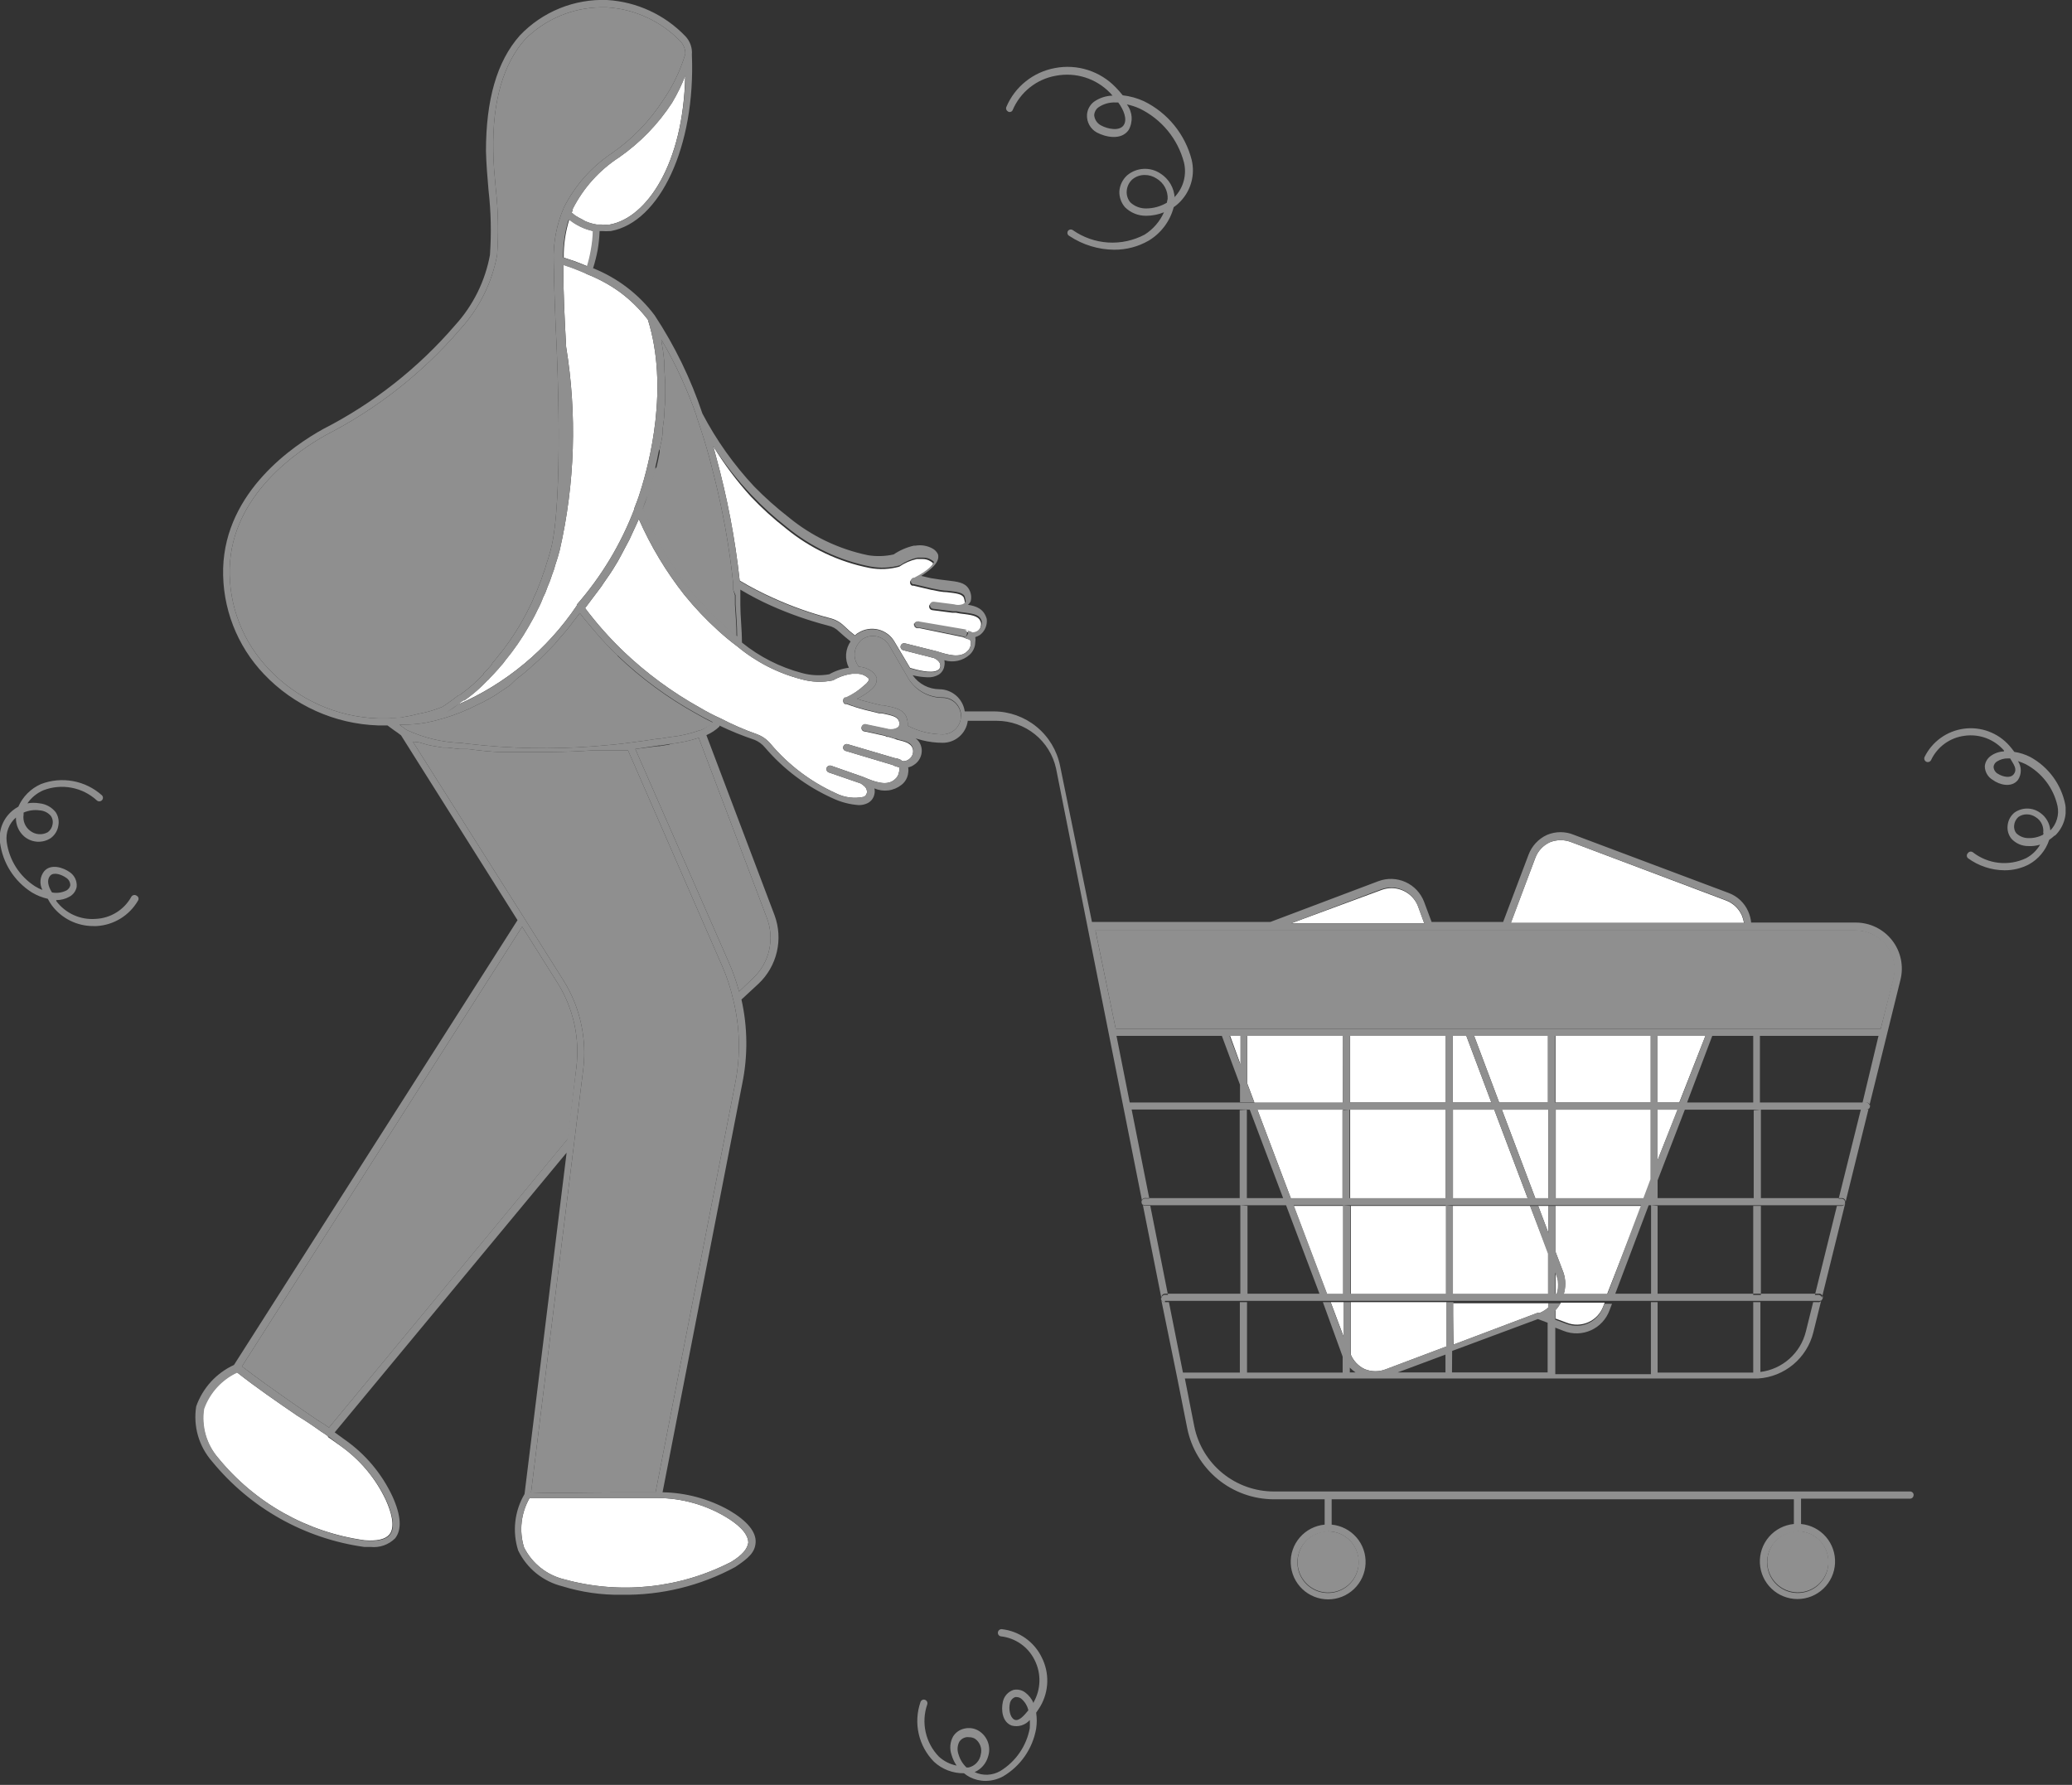
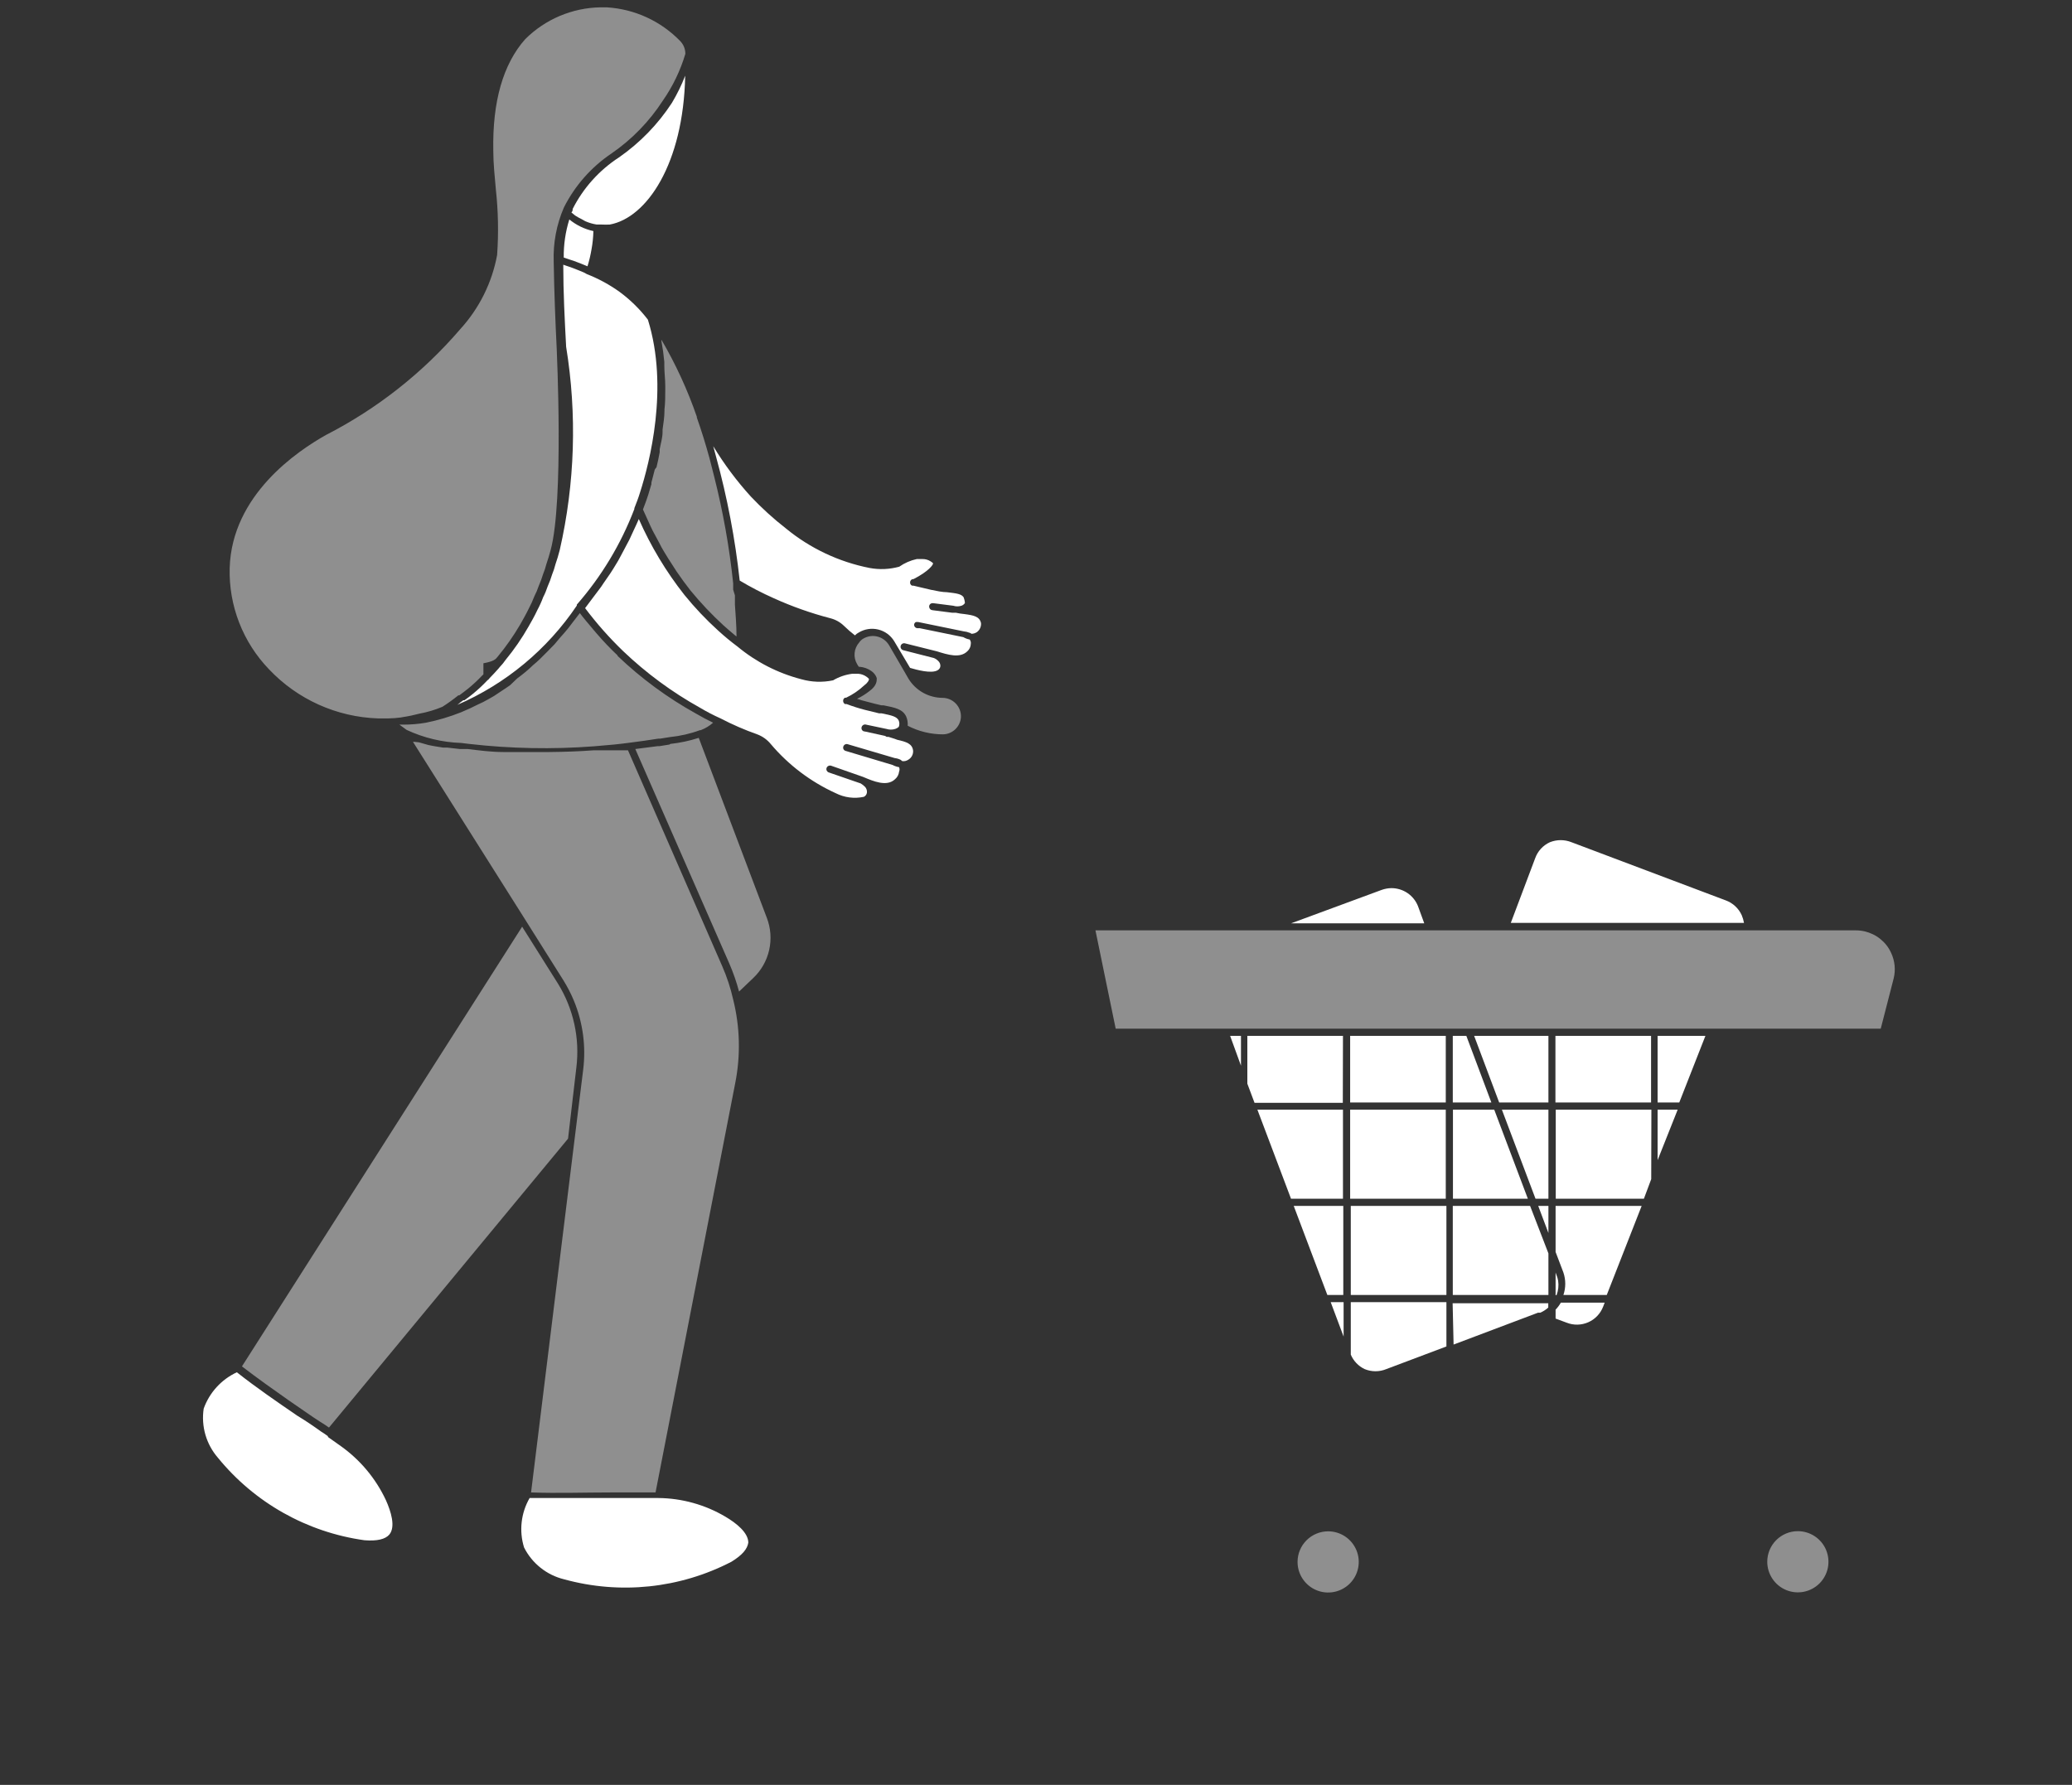
<svg xmlns="http://www.w3.org/2000/svg" width="130" height="112" viewBox="0 0 130 112" fill="none">
  <rect x="0" y="0" width="130" height="112" fill="#333333" stroke="none" />
  <g clip-path="url(#clip0_20_428)">
    <path d="M97.15 78.65V81.26H91.15V75.67H96L97.15 78.65ZM97.76 80.37C97.741 80.25 97.707 80.132 97.66 80.02L97.6 79.85V81.27H97.66C97.77 80.984 97.805 80.674 97.76 80.37ZM84.26 65H78.26V68L78.71 69.2H84.25L84.26 65ZM97.15 75.67H96.51L97.15 77.37V75.67ZM97.6 75.67V78.56L98.09 79.85C98.245 80.307 98.245 80.803 98.09 81.26H100.81L103 75.67H97.6ZM90.71 65H84.71V69.18H90.71V65ZM84.71 69.63V75.22H90.71V69.63H84.71ZM91.16 69.63V75.22H95.86L93.75 69.63H91.16ZM78.89 69.63L81 75.22H84.26V69.63H78.89ZM36 16.37C36.31 16.48 36.59 16.6 36.86 16.71C36.967 16.366 37.05 16.015 37.11 15.66C37.181 15.277 37.221 14.889 37.23 14.5C36.676 14.379 36.159 14.129 35.72 13.77C35.478 14.543 35.36 15.35 35.37 16.16L35.72 16.28L36 16.37ZM91.2 84.37L96.5 82.37H96.64C96.823 82.291 96.992 82.183 97.14 82.05V81.78H91.14L91.2 84.37ZM84.75 75.67V81.26H90.75V75.67H84.75ZM84.75 85C84.918 85.4 85.228 85.724 85.62 85.91C86.055 86.09 86.544 86.09 86.98 85.91L90.75 84.49V81.71H84.75V85ZM84.3 83.87V81.71H83.49L84.3 83.87ZM88.97 56.87C88.84 56.535 88.612 56.248 88.316 56.044C88.019 55.841 87.669 55.732 87.31 55.73C87.099 55.731 86.889 55.769 86.69 55.84L81 57.94H89.36L88.97 56.87ZM77.86 66.87V65H77.18L77.86 66.87ZM97.6 82.18V82.74L98.3 83C98.515 83.084 98.745 83.125 98.976 83.12C99.207 83.115 99.436 83.065 99.647 82.972C99.859 82.879 100.05 82.746 100.21 82.579C100.37 82.412 100.496 82.215 100.58 82L100.68 81.74H97.93C97.839 81.9 97.728 82.048 97.6 82.18ZM81.17 75.67L83.28 81.26H84.28V75.67H81.17ZM109.28 57.43C109.183 57.217 109.045 57.024 108.873 56.865C108.702 56.705 108.5 56.581 108.28 56.5L98.6 52.85C98.163 52.675 97.677 52.675 97.24 52.85C97.028 52.947 96.837 53.085 96.679 53.257C96.521 53.429 96.399 53.63 96.32 53.85L94.79 57.91H109.42C109.392 57.745 109.345 57.584 109.28 57.43ZM103.59 65H97.59V69.18H103.59V65ZM97.15 65H92.49L94.06 69.18H97.15V65ZM55.75 46.24H55.65C55.609 46.23 55.571 46.209 55.54 46.18L54.26 45.9C54.232 45.9 54.203 45.894 54.177 45.883C54.151 45.872 54.127 45.856 54.108 45.835C54.088 45.814 54.073 45.79 54.063 45.763C54.053 45.737 54.049 45.708 54.05 45.68C54.051 45.65 54.059 45.62 54.071 45.593C54.084 45.565 54.102 45.541 54.124 45.52C54.147 45.5 54.173 45.484 54.201 45.474C54.23 45.463 54.26 45.459 54.29 45.46L55.62 45.74C55.799 45.797 55.991 45.797 56.17 45.74C56.252 45.714 56.328 45.67 56.39 45.61C56.44 45.485 56.44 45.345 56.39 45.22C56.27 44.96 55.95 44.89 55.3 44.76H55.15L54.25 44.54C53.867 44.44 53.49 44.32 53.12 44.18H53.02C52.983 44.161 52.953 44.133 52.931 44.097C52.91 44.062 52.899 44.021 52.9 43.98C52.897 43.938 52.906 43.897 52.928 43.861C52.949 43.825 52.982 43.797 53.02 43.78H53.09C53.508 43.581 53.893 43.317 54.23 43C54.48 42.81 54.52 42.67 54.52 42.62C54.52 42.57 54.4 42.5 54.36 42.46C54.213 42.356 54.04 42.294 53.86 42.28H53.46C53.04 42.335 52.635 42.474 52.27 42.69C51.608 42.831 50.921 42.806 50.27 42.62C48.802 42.239 47.436 41.539 46.27 40.57C45.85 40.257 45.446 39.923 45.06 39.57C44.297 38.879 43.589 38.13 42.94 37.33C41.789 35.87 40.828 34.271 40.08 32.57C39.99 32.79 39.88 33.01 39.78 33.23L39.49 33.86C39.32 34.19 39.15 34.51 38.96 34.86C38.77 35.21 38.77 35.22 38.66 35.39C38.42 35.8 38.15 36.2 37.87 36.59L37.71 36.83C37.38 37.28 37.03 37.72 36.71 38.16C37.437 39.126 38.239 40.032 39.11 40.87C40.557 42.249 42.173 43.438 43.92 44.41C44.336 44.659 44.767 44.882 45.21 45.08C45.952 45.467 46.721 45.801 47.51 46.08C47.842 46.204 48.136 46.415 48.36 46.69C49.472 48.005 50.862 49.057 52.43 49.77C52.976 50.048 53.601 50.13 54.2 50C54.249 49.976 54.292 49.941 54.325 49.898C54.358 49.854 54.38 49.804 54.39 49.75C54.401 49.682 54.395 49.612 54.374 49.546C54.354 49.48 54.318 49.42 54.27 49.37C54.189 49.289 54.098 49.219 54 49.16L52 48.47C51.972 48.461 51.947 48.447 51.925 48.428C51.903 48.408 51.885 48.385 51.871 48.359C51.858 48.333 51.851 48.305 51.849 48.276C51.847 48.247 51.851 48.218 51.86 48.19C51.88 48.133 51.922 48.087 51.976 48.061C52.031 48.035 52.093 48.031 52.15 48.05L54.15 48.75C54.81 49.03 55.64 49.38 56.15 48.9C56.296 48.78 56.39 48.608 56.41 48.42C56.429 48.376 56.438 48.328 56.438 48.28C56.438 48.232 56.429 48.184 56.41 48.14C56.267 48.116 56.128 48.069 56 48L53.06 47.12C53.032 47.113 53.005 47.101 52.982 47.083C52.959 47.065 52.94 47.043 52.926 47.018C52.912 46.992 52.903 46.965 52.9 46.936C52.898 46.907 52.901 46.878 52.91 46.85C52.918 46.821 52.932 46.795 52.95 46.772C52.969 46.748 52.992 46.729 53.018 46.715C53.044 46.701 53.073 46.693 53.102 46.69C53.132 46.687 53.162 46.691 53.19 46.7L56.14 47.57C56.269 47.584 56.394 47.621 56.51 47.68L56.61 47.76C56.743 47.779 56.879 47.746 56.99 47.67C57.087 47.613 57.166 47.531 57.219 47.432C57.272 47.333 57.296 47.222 57.29 47.11C57.24 46.66 56.86 46.55 56.29 46.42C56.1 46.34 55.92 46.3 55.75 46.24ZM107 65H104V69.18H105.36L107 65ZM105.26 69.63H104V72.8L105.26 69.63ZM103.61 69.63H97.61V75.22H103.14L103.6 73.99L103.61 69.63ZM40.89 94H38.3C36.64 94 34.92 94 33.23 94C32.961 94.465 32.791 94.98 32.731 95.513C32.67 96.047 32.721 96.587 32.88 97.1C33.128 97.596 33.481 98.031 33.915 98.376C34.348 98.722 34.852 98.969 35.39 99.1C38.904 100.069 42.654 99.676 45.89 98C46.59 97.57 46.89 97.19 46.95 96.8C46.95 96.17 46.19 95.57 45.51 95.17C44.231 94.415 42.775 94.011 41.29 94H40.89ZM38.83 9.88C37.596 10.683 36.596 11.797 35.93 13.11C35.93 13.18 35.93 13.26 35.85 13.33L36.08 13.52C36.211 13.606 36.348 13.683 36.49 13.75L36.72 13.88C36.95 13.981 37.192 14.052 37.44 14.09H37.75C37.92 14.099 38.09 14.099 38.26 14.09C40.57 13.67 42.88 10.29 42.99 4.75C42.762 5.339 42.484 5.908 42.16 6.45C41.282 7.798 40.151 8.963 38.83 9.88ZM46.41 36.43C47.1 36.843 47.815 37.213 48.55 37.54C49.689 38.056 50.87 38.474 52.08 38.79C52.408 38.87 52.708 39.035 52.95 39.27C53.168 39.483 53.398 39.684 53.64 39.87C53.709 39.797 53.79 39.736 53.88 39.69C54.246 39.468 54.685 39.401 55.101 39.502C55.517 39.603 55.876 39.865 56.1 40.23L57.1 41.91C57.48 42.02 58.45 42.3 58.84 42.05C58.885 42.024 58.923 41.988 58.951 41.945C58.979 41.901 58.995 41.852 59 41.8C59.003 41.738 58.992 41.676 58.968 41.619C58.944 41.562 58.907 41.511 58.86 41.47C58.784 41.391 58.692 41.33 58.59 41.29L56.67 40.8C56.613 40.785 56.564 40.749 56.534 40.698C56.504 40.648 56.495 40.587 56.51 40.53C56.525 40.473 56.561 40.424 56.612 40.394C56.663 40.364 56.723 40.355 56.78 40.37L58.78 40.87C59.48 41.09 60.23 41.32 60.69 40.87C60.757 40.811 60.811 40.739 60.849 40.658C60.887 40.577 60.908 40.489 60.91 40.4C60.917 40.353 60.914 40.304 60.902 40.258C60.89 40.212 60.869 40.168 60.84 40.13C60.699 40.104 60.563 40.053 60.44 39.98L57.71 39.42H57.55C57.495 39.415 57.444 39.39 57.407 39.349C57.37 39.308 57.35 39.255 57.35 39.2C57.353 39.164 57.366 39.129 57.388 39.099C57.408 39.069 57.437 39.045 57.47 39.03H57.52C57.52 39.03 57.52 39.03 57.6 39.03L60.48 39.62C60.594 39.629 60.705 39.656 60.81 39.7C60.863 39.708 60.912 39.733 60.95 39.77C61.075 39.769 61.197 39.731 61.3 39.66C61.385 39.595 61.453 39.51 61.496 39.412C61.54 39.314 61.559 39.207 61.55 39.1C61.46 38.68 61.09 38.61 60.49 38.53C60.318 38.515 60.148 38.489 59.98 38.45H59.85H59.75L58.51 38.29C58.458 38.288 58.409 38.268 58.37 38.233C58.332 38.199 58.307 38.151 58.3 38.1C58.294 38.072 58.294 38.042 58.301 38.014C58.307 37.986 58.319 37.959 58.335 37.936C58.352 37.912 58.374 37.892 58.399 37.878C58.424 37.863 58.451 37.854 58.48 37.85H58.56L59.81 38.01C59.976 38.063 60.154 38.063 60.32 38.01C60.411 37.981 60.489 37.921 60.54 37.84C60.54 37.73 60.48 37.52 60.46 37.48C60.32 37.27 60.02 37.23 59.41 37.16C59.12 37.16 58.76 37.08 58.41 37.01L57.31 36.75C57.31 36.75 57.25 36.75 57.23 36.75C57.188 36.735 57.152 36.706 57.129 36.667C57.105 36.629 57.095 36.584 57.1 36.54C57.1 36.495 57.115 36.451 57.142 36.415C57.169 36.379 57.207 36.353 57.25 36.34H57.31C58.25 35.86 58.57 35.43 58.54 35.34C58.491 35.294 58.438 35.254 58.38 35.22C58.231 35.125 58.057 35.077 57.88 35.08H57.62H57.52C57.125 35.166 56.752 35.329 56.42 35.56C55.814 35.727 55.178 35.755 54.56 35.64C52.632 35.26 50.828 34.408 49.31 33.16C48.527 32.55 47.792 31.881 47.11 31.16C46.224 30.185 45.434 29.127 44.75 28L44.93 28.67C45.629 31.213 46.124 33.808 46.41 36.43ZM92 65H91.15V69.18H93.57L92 65ZM20.56 90.11C20.431 90.013 20.298 89.923 20.16 89.84C19.66 89.48 19.16 89.14 18.66 88.84C17.39 87.97 16.09 87.08 14.86 86.11C14.38 86.333 13.948 86.65 13.591 87.041C13.234 87.433 12.958 87.891 12.78 88.39C12.697 88.937 12.734 89.496 12.887 90.028C13.041 90.559 13.308 91.051 13.67 91.47C15.972 94.298 19.259 96.148 22.87 96.65C23.657 96.71 24.177 96.59 24.43 96.29C24.83 95.8 24.53 94.84 24.21 94.13C23.575 92.775 22.6 91.607 21.38 90.74L20.59 90.18L20.56 90.11ZM36.66 17.11C36.39 17 36.12 16.88 35.81 16.77L35.54 16.68L35.34 16.61C35.34 18.35 35.43 20.08 35.52 21.76C36.21 25.996 36.074 30.326 35.12 34.51C35.04 34.823 34.95 35.123 34.85 35.41C34.795 35.628 34.725 35.842 34.64 36.05C34.563 36.306 34.469 36.556 34.36 36.8C34.285 37.031 34.192 37.255 34.08 37.47C33.979 37.745 33.859 38.012 33.72 38.27C33.54 38.66 33.32 39.04 33.16 39.32C32.741 40.057 32.259 40.756 31.72 41.41C31.613 41.567 31.493 41.714 31.36 41.85L31.27 41.96C31.09 42.16 30.91 42.36 30.72 42.55C30.684 42.606 30.636 42.654 30.58 42.69C30.298 42.989 29.998 43.27 29.68 43.53C29.51 43.67 29.33 43.81 29.14 43.94C29.14 43.94 29.14 43.94 29.07 43.94L28.89 44.07C28.828 44.129 28.761 44.182 28.69 44.23C31.735 42.914 34.338 40.752 36.19 38V37.94C37.739 36.169 38.961 34.138 39.8 31.94C39.8 31.94 39.8 31.94 39.8 31.89C39.92 31.58 40.05 31.26 40.16 30.89C40.75 29.05 41.98 24.32 40.65 20.06C40.145 19.4 39.549 18.814 38.88 18.32C38.243 17.862 37.551 17.486 36.82 17.2L36.66 17.11ZM94.23 69.63L96.34 75.22H97.15V69.63H94.23Z" fill="white" />
-     <path d="M83.33 96.09C83.71 96.09 84.082 96.203 84.398 96.414C84.714 96.626 84.96 96.926 85.105 97.278C85.25 97.629 85.287 98.016 85.212 98.388C85.137 98.761 84.954 99.103 84.684 99.371C84.415 99.639 84.072 99.821 83.698 99.894C83.325 99.967 82.939 99.928 82.588 99.781C82.238 99.634 81.939 99.386 81.729 99.069C81.519 98.752 81.408 98.38 81.41 98C81.413 97.493 81.616 97.007 81.976 96.649C82.336 96.291 82.823 96.09 83.33 96.09ZM110.88 98C110.88 98.38 110.993 98.751 111.204 99.067C111.415 99.382 111.714 99.629 112.065 99.774C112.416 99.919 112.802 99.957 113.175 99.883C113.547 99.809 113.889 99.626 114.158 99.358C114.426 99.089 114.609 98.747 114.683 98.375C114.757 98.002 114.719 97.616 114.574 97.265C114.429 96.914 114.182 96.615 113.867 96.404C113.551 96.193 113.18 96.08 112.8 96.08C112.291 96.08 111.802 96.282 111.442 96.642C111.082 97.002 110.88 97.491 110.88 98ZM118.81 61.4C118.944 60.861 118.887 60.292 118.65 59.79C118.573 59.619 118.475 59.458 118.36 59.31C118.131 59.02 117.839 58.786 117.507 58.625C117.174 58.464 116.809 58.38 116.44 58.38H68.73L70 64.55H118L118.81 61.4ZM59.13 43.79C58.702 43.787 58.282 43.675 57.91 43.466C57.537 43.256 57.224 42.954 57 42.59L56.77 42.19L55.77 40.47C55.608 40.208 55.35 40.019 55.051 39.944C54.752 39.869 54.436 39.914 54.17 40.07C54.066 40.128 53.977 40.211 53.91 40.31C53.745 40.495 53.643 40.727 53.62 40.974C53.596 41.22 53.653 41.468 53.78 41.68L53.88 41.84H53.93C54.192 41.86 54.444 41.95 54.66 42.1C54.823 42.207 54.947 42.365 55.01 42.55C55.01 42.74 55.01 43.02 54.57 43.35C54.323 43.547 54.055 43.715 53.77 43.85C53.97 43.92 54.19 43.98 54.43 44.04C54.67 44.1 55.06 44.21 55.31 44.26H55.44C56.16 44.4 56.63 44.5 56.85 44.95C56.932 45.135 56.966 45.338 56.95 45.54C57.639 45.897 58.404 46.082 59.18 46.08C59.466 46.071 59.739 45.955 59.944 45.755C60.149 45.555 60.273 45.286 60.29 45C60.297 44.843 60.272 44.687 60.217 44.541C60.161 44.394 60.077 44.26 59.968 44.147C59.86 44.034 59.73 43.944 59.586 43.883C59.442 43.821 59.287 43.79 59.13 43.79ZM41.08 29.47C41.007 29.763 40.937 30.033 40.87 30.28C40.874 30.313 40.874 30.347 40.87 30.38C40.8 30.63 40.73 30.86 40.67 31.05C40.61 31.24 40.46 31.67 40.34 31.97L40.68 32.72C40.77 32.91 40.85 33.11 40.95 33.3C41.05 33.49 41.23 33.82 41.37 34.08C41.457 34.262 41.554 34.439 41.66 34.61C41.82 34.89 42 35.16 42.18 35.44L42.45 35.86C42.73 36.27 43.02 36.67 43.32 37.05C43.957 37.828 44.649 38.56 45.39 39.24C45.61 39.44 45.86 39.65 46.12 39.87L46.21 39.94C46.21 39.24 46.15 38.56 46.11 37.94V37.36L46 37C46 36.87 46 36.73 46 36.6C45.764 34.344 45.366 32.109 44.81 29.91C44.72 29.54 44.62 29.16 44.52 28.77C44.27 27.86 44.01 27.02 43.72 26.2C43.72 26.2 43.72 26.2 43.72 26.15C43.141 24.471 42.397 22.853 41.5 21.32C41.505 21.35 41.505 21.38 41.5 21.41C41.58 21.84 41.64 22.27 41.68 22.71C41.685 22.787 41.685 22.863 41.68 22.94C41.68 23.37 41.74 23.8 41.74 24.22V24.42C41.74 24.85 41.74 25.28 41.69 25.69C41.69 25.69 41.69 25.69 41.69 25.77C41.69 26.18 41.62 26.57 41.57 26.96C41.565 27.01 41.565 27.06 41.57 27.11C41.57 27.48 41.45 27.84 41.39 28.19C41.39 28.25 41.39 28.32 41.39 28.38C41.33 28.71 41.26 29.03 41.19 29.32C41.149 29.366 41.112 29.417 41.08 29.47ZM46 62.72C45.838 61.999 45.607 61.296 45.31 60.62L39.4 47.08H39.2H38.99H38.7H38.46H38.16H37.88H37.26C36.35 47.15 35.42 47.18 34.48 47.19H33.81C33.31 47.19 32.81 47.19 32.29 47.19H31.58C30.83 47.19 30.09 47.09 29.33 47H28.85L28.05 46.91H27.79L27.18 46.81L26.88 46.75L26.28 46.58L26 46.55H25.91L32.91 57.64L35.34 61.5C35.599 61.914 35.823 62.349 36.01 62.8C36.572 64.166 36.772 65.654 36.59 67.12L36.03 71.65L33.32 93.65C34.97 93.71 36.65 93.65 38.32 93.65C39.18 93.65 40.05 93.65 40.91 93.65H41.13L46.13 67.96C46.473 66.225 46.429 64.436 46 62.72ZM42 46.72L41.38 46.82H41.27L39.86 47L45.74 60.42C45.996 61.003 46.206 61.605 46.37 62.22L47.25 61.38C47.754 60.906 48.105 60.291 48.258 59.616C48.411 58.941 48.36 58.236 48.11 57.59L43.84 46.3C43.261 46.487 42.665 46.615 42.06 46.68L42 46.72ZM25.26 45C25.617 44.947 25.971 44.873 26.32 44.78C26.814 44.689 27.297 44.545 27.76 44.35C28.106 44.128 28.44 43.887 28.76 43.63H28.82C29.03 43.48 29.2 43.34 29.37 43.21C29.685 42.954 29.982 42.676 30.26 42.38L30.33 42.32V42.27C30.53 42.08 30.7 41.87 30.88 41.67V41.62C30.99 41.5 31.11 41.36 31.23 41.2C31.75 40.572 32.218 39.903 32.63 39.2C32.79 38.92 33 38.55 33.17 38.2C33.306 37.944 33.426 37.681 33.53 37.41C33.636 37.204 33.727 36.99 33.8 36.77C33.908 36.522 34.001 36.268 34.08 36.01C34.162 35.812 34.228 35.608 34.28 35.4C34.38 35.1 34.47 34.82 34.55 34.51C35.38 31.44 34.93 22 34.93 21.9C34.84 20.11 34.77 18.27 34.74 16.42C34.698 15.253 34.916 14.092 35.38 13.02C36.07 11.647 37.104 10.476 38.38 9.62C39.657 8.738 40.747 7.613 41.59 6.31C42.213 5.415 42.689 4.426 43 3.38C43.002 3.082 42.887 2.795 42.68 2.58C41.46 1.319 39.811 0.563 38.06 0.46H37.67C35.897 0.491 34.205 1.208 32.95 2.46C31.57 4.02 30.89 6.36 30.95 9.46C30.95 10.26 31.04 11.08 31.11 11.88C31.26 13.248 31.287 14.627 31.19 16C30.871 17.736 30.07 19.347 28.88 20.65C26.531 23.389 23.671 25.644 20.46 27.29C18.68 28.29 14.54 31.05 14.41 35.65C14.38 36.819 14.583 37.983 15.007 39.073C15.431 40.163 16.068 41.158 16.88 42C18.665 43.888 21.123 44.995 23.72 45.08H24.37C24.634 45.076 24.898 45.056 25.16 45.02L25.26 45ZM36.16 67C36.389 65.156 35.98 63.289 35 61.71L32.76 58.15L15.18 85.74C16.13 86.47 17.1 87.16 18.07 87.84L18.91 88.42C19.41 88.77 19.91 89.11 20.41 89.42L20.64 89.58L35.64 71.45L36.16 67ZM38.75 41.13C38.297 40.703 37.867 40.253 37.46 39.78C37.33 39.64 37.21 39.48 37.08 39.33C36.95 39.18 36.6 38.77 36.38 38.47L35.91 39.08L35.66 39.41C35.5 39.61 35.33 39.8 35.16 39.99L34.79 40.43L34.34 40.89L33.88 41.35C33.74 41.49 33.58 41.62 33.43 41.75C33.277 41.901 33.117 42.045 32.95 42.18C32.79 42.32 32.62 42.44 32.45 42.57L32 43C31.81 43.14 31.61 43.26 31.42 43.39L31 43.67C30.77 43.81 30.54 43.93 30.3 44.06L30 44.2C29.65 44.38 29.3 44.54 28.94 44.69C28.222 44.977 27.479 45.198 26.72 45.35C26.251 45.431 25.776 45.471 25.3 45.47H25.23H25.06L25.51 45.8C26.586 46.303 27.753 46.581 28.94 46.62L29.43 46.68C32.033 46.978 34.658 47.029 37.27 46.83C38.19 46.76 38.89 46.69 39.54 46.6C40.13 46.53 40.71 46.44 41.3 46.35H41.41L42.04 46.25C42.679 46.186 43.307 46.042 43.91 45.82H43.96C44.246 45.711 44.51 45.552 44.74 45.35C44.39 45.18 44.05 45 43.69 44.79C41.894 43.797 40.234 42.577 38.75 41.16V41.13ZM29.07 44L28.84 44.17L28.93 44.1L29.11 43.97L29.07 44Z" fill="#8F8F8F" />
-     <path d="M110.48 75.67V81.26H110V75.67H110.48ZM110.03 69.67V75.26H110.48V69.63L110.03 69.67ZM8.58 56.21C8.606 56.223 8.629 56.242 8.647 56.265C8.665 56.288 8.679 56.314 8.686 56.342C8.694 56.371 8.695 56.4 8.691 56.429C8.686 56.458 8.676 56.485 8.66 56.51C8.394 56.972 8.016 57.359 7.562 57.639C7.108 57.918 6.592 58.08 6.06 58.11H5.87C5.362 58.114 4.86 57.998 4.405 57.773C3.95 57.547 3.554 57.217 3.25 56.81C3.156 56.681 3.072 56.543 3 56.4C2.647 56.321 2.31 56.186 2 56C1.456 55.656 0.995 55.196 0.649 54.654C0.303 54.111 0.082 53.498 2.01724e-06 52.86C-0.049 52.487 -0.003 52.107 0.135 51.757C0.274 51.407 0.499 51.099 0.79 50.86C0.902 50.769 1.023 50.688 1.15 50.62C1.429 49.986 1.936 49.479 2.57 49.2C3.21 48.955 3.904 48.89 4.578 49.014C5.252 49.137 5.879 49.444 6.39 49.9C6.412 49.921 6.429 49.945 6.441 49.973C6.453 50 6.459 50.03 6.459 50.06C6.459 50.09 6.453 50.12 6.441 50.147C6.429 50.175 6.412 50.199 6.39 50.22C6.347 50.261 6.29 50.285 6.23 50.285C6.17 50.285 6.113 50.261 6.07 50.22C5.625 49.814 5.076 49.54 4.485 49.429C3.893 49.318 3.282 49.373 2.72 49.59C2.316 49.764 1.969 50.048 1.72 50.41C1.975 50.365 2.235 50.365 2.49 50.41C2.685 50.431 2.873 50.49 3.045 50.585C3.217 50.679 3.368 50.807 3.49 50.96C3.573 51.084 3.631 51.222 3.66 51.368C3.689 51.514 3.689 51.664 3.66 51.81C3.636 51.968 3.58 52.119 3.495 52.255C3.411 52.391 3.301 52.508 3.17 52.6C2.917 52.762 2.619 52.837 2.32 52.816C2.021 52.794 1.737 52.676 1.51 52.48C1.343 52.333 1.211 52.151 1.123 51.947C1.035 51.743 0.993 51.522 1 51.3C0.785 51.485 0.619 51.721 0.518 51.987C0.416 52.252 0.383 52.538 0.42 52.82C0.495 53.386 0.693 53.928 0.998 54.41C1.304 54.891 1.711 55.301 2.19 55.61C2.337 55.704 2.495 55.782 2.66 55.84C2.561 55.653 2.52 55.442 2.542 55.232C2.563 55.022 2.646 54.823 2.78 54.66C3.21 54.18 3.97 54.44 4.38 54.73C4.527 54.831 4.645 54.97 4.72 55.131C4.796 55.293 4.827 55.472 4.81 55.65C4.786 55.778 4.734 55.898 4.658 56.004C4.582 56.109 4.483 56.197 4.37 56.26C4.115 56.408 3.825 56.484 3.53 56.48V56.54C3.814 56.92 4.189 57.222 4.621 57.418C5.053 57.614 5.527 57.697 6 57.66C6.458 57.64 6.903 57.504 7.293 57.264C7.683 57.025 8.006 56.689 8.23 56.29C8.245 56.259 8.267 56.232 8.294 56.21C8.321 56.189 8.352 56.174 8.386 56.166C8.419 56.158 8.454 56.158 8.488 56.166C8.522 56.173 8.553 56.189 8.58 56.21ZM1.89 52.13C2.045 52.253 2.234 52.328 2.431 52.344C2.629 52.36 2.827 52.317 3 52.22C3.08 52.16 3.148 52.086 3.2 52C3.251 51.914 3.285 51.819 3.3 51.72C3.336 51.544 3.3 51.36 3.2 51.21C3.111 51.103 3.002 51.016 2.878 50.954C2.754 50.892 2.618 50.857 2.48 50.85C2.14 50.803 1.794 50.852 1.48 50.99V51.12C1.45 51.31 1.473 51.504 1.545 51.682C1.617 51.86 1.737 52.015 1.89 52.13ZM3.26 56C3.573 56.061 3.897 56.015 4.18 55.87C4.237 55.836 4.287 55.791 4.326 55.738C4.366 55.685 4.394 55.624 4.41 55.56C4.412 55.464 4.389 55.37 4.344 55.285C4.298 55.201 4.231 55.13 4.15 55.08C3.87 54.88 3.37 54.7 3.15 54.95C2.93 55.2 3 55.59 3.26 56ZM63.26 7C63.233 6.989 63.208 6.973 63.188 6.952C63.167 6.932 63.15 6.907 63.139 6.88C63.128 6.853 63.122 6.824 63.123 6.795C63.123 6.766 63.129 6.737 63.14 6.71C63.406 6.082 63.824 5.53 64.357 5.105C64.889 4.679 65.519 4.392 66.19 4.27C66.876 4.138 67.583 4.18 68.249 4.391C68.914 4.603 69.516 4.977 70 5.48C70.156 5.638 70.303 5.805 70.44 5.98C70.9 6.033 71.349 6.158 71.77 6.35C72.508 6.711 73.158 7.227 73.676 7.865C74.194 8.502 74.568 9.244 74.77 10.04C74.877 10.494 74.87 10.967 74.75 11.417C74.629 11.867 74.399 12.28 74.08 12.62C73.948 12.762 73.8 12.89 73.64 13C73.412 13.878 72.848 14.632 72.07 15.1C71.41 15.479 70.661 15.676 69.9 15.67C68.903 15.661 67.93 15.362 67.1 14.81C67.072 14.797 67.047 14.779 67.027 14.756C67.006 14.733 66.991 14.706 66.981 14.677C66.972 14.648 66.969 14.617 66.972 14.587C66.975 14.556 66.985 14.527 67 14.5C67.016 14.475 67.037 14.454 67.061 14.438C67.086 14.421 67.113 14.41 67.142 14.404C67.171 14.399 67.201 14.399 67.23 14.405C67.259 14.411 67.286 14.423 67.31 14.44C67.963 14.898 68.729 15.167 69.525 15.217C70.322 15.266 71.116 15.094 71.82 14.72C72.352 14.382 72.772 13.895 73.03 13.32C72.677 13.463 72.301 13.538 71.92 13.54C71.672 13.544 71.425 13.499 71.195 13.406C70.965 13.313 70.756 13.175 70.58 13C70.342 12.722 70.217 12.365 70.23 12C70.26 11.616 70.435 11.259 70.72 11C71.009 10.757 71.37 10.616 71.747 10.596C72.124 10.576 72.497 10.679 72.81 10.89C73.07 11.055 73.287 11.28 73.442 11.546C73.597 11.813 73.685 12.112 73.7 12.42V12.36C73.972 12.075 74.169 11.726 74.27 11.345C74.371 10.963 74.375 10.563 74.28 10.18C74.086 9.451 73.738 8.773 73.258 8.191C72.778 7.61 72.178 7.139 71.5 6.81C71.243 6.695 70.975 6.608 70.7 6.55C70.875 6.778 70.978 7.052 70.998 7.338C71.017 7.625 70.952 7.911 70.81 8.16C70.35 8.82 69.37 8.61 68.81 8.31C68.614 8.201 68.453 8.039 68.345 7.843C68.237 7.647 68.187 7.424 68.2 7.2C68.21 7.042 68.253 6.888 68.327 6.749C68.402 6.609 68.505 6.487 68.63 6.39C68.973 6.147 69.38 6.012 69.8 6L69.64 5.82C69.209 5.377 68.674 5.047 68.084 4.86C67.495 4.674 66.868 4.636 66.26 4.75C65.659 4.853 65.094 5.105 64.617 5.485C64.139 5.864 63.766 6.358 63.53 6.92C63.517 6.945 63.498 6.966 63.476 6.984C63.454 7.001 63.429 7.014 63.402 7.021C63.375 7.029 63.347 7.031 63.319 7.027C63.291 7.023 63.264 7.014 63.24 7H63.26ZM73.26 12.5C73.274 12.24 73.216 11.981 73.092 11.752C72.969 11.523 72.785 11.332 72.56 11.2C72.343 11.057 72.09 10.98 71.83 10.98C71.537 10.975 71.252 11.078 71.03 11.27C70.825 11.463 70.704 11.729 70.69 12.01C70.677 12.261 70.759 12.507 70.92 12.7C71.191 12.952 71.55 13.088 71.92 13.08C72.374 13.077 72.82 12.952 73.21 12.72C73.228 12.651 73.241 12.581 73.25 12.51L73.26 12.5ZM68.91 6.74C68.834 6.796 68.772 6.868 68.727 6.951C68.682 7.034 68.656 7.126 68.65 7.22C68.66 7.356 68.705 7.487 68.781 7.601C68.856 7.715 68.959 7.807 69.08 7.87C69.5 8.1 70.22 8.24 70.49 7.87C70.76 7.5 70.49 6.87 70.16 6.43H70C69.612 6.41 69.229 6.519 68.91 6.74ZM128.91 52.43C128.804 52.528 128.69 52.619 128.57 52.7C128.354 53.362 127.892 53.917 127.28 54.25C126.81 54.491 126.288 54.615 125.76 54.61C124.936 54.603 124.135 54.337 123.47 53.85C123.448 53.829 123.431 53.805 123.419 53.777C123.407 53.75 123.401 53.72 123.401 53.69C123.401 53.66 123.407 53.63 123.419 53.603C123.431 53.575 123.448 53.551 123.47 53.53C123.487 53.506 123.508 53.486 123.533 53.47C123.558 53.455 123.586 53.445 123.615 53.44C123.643 53.435 123.673 53.436 123.701 53.443C123.73 53.45 123.756 53.463 123.78 53.48C124.248 53.845 124.808 54.073 125.398 54.139C125.987 54.204 126.584 54.104 127.12 53.85C127.487 53.655 127.792 53.36 128 53C127.761 53.074 127.51 53.105 127.26 53.09C127.061 53.092 126.864 53.052 126.681 52.973C126.498 52.893 126.335 52.777 126.2 52.63C126.108 52.516 126.039 52.385 125.998 52.244C125.957 52.103 125.944 51.956 125.96 51.81C125.973 51.651 126.018 51.497 126.092 51.356C126.166 51.216 126.267 51.091 126.39 50.99C126.626 50.823 126.908 50.734 127.197 50.736C127.485 50.738 127.766 50.83 128 51C128.183 51.126 128.335 51.291 128.445 51.483C128.556 51.675 128.623 51.889 128.64 52.11C128.836 51.91 128.98 51.665 129.058 51.396C129.137 51.128 129.148 50.844 129.09 50.57C128.966 50.014 128.723 49.493 128.378 49.04C128.033 48.588 127.593 48.216 127.09 47.95C126.934 47.877 126.774 47.814 126.61 47.76C126.726 47.935 126.787 48.14 126.787 48.35C126.787 48.56 126.726 48.765 126.61 48.94C126.21 49.45 125.45 49.25 125.03 48.94C124.877 48.852 124.751 48.725 124.663 48.572C124.575 48.419 124.529 48.246 124.53 48.07C124.543 47.942 124.584 47.819 124.65 47.708C124.715 47.598 124.804 47.503 124.91 47.43C125.15 47.259 125.435 47.162 125.73 47.15V47.09C125.428 46.743 125.043 46.477 124.612 46.316C124.181 46.155 123.716 46.105 123.26 46.17C122.81 46.226 122.382 46.395 122.015 46.66C121.648 46.926 121.354 47.28 121.16 47.69C121.134 47.744 121.088 47.785 121.032 47.806C120.976 47.826 120.915 47.824 120.86 47.8C120.806 47.774 120.765 47.728 120.744 47.672C120.724 47.616 120.726 47.554 120.75 47.5C120.984 47.024 121.332 46.613 121.763 46.303C122.194 45.994 122.695 45.795 123.221 45.725C123.746 45.655 124.281 45.715 124.778 45.901C125.275 46.087 125.719 46.392 126.07 46.79C126.18 46.915 126.283 47.045 126.38 47.18C126.728 47.232 127.066 47.34 127.38 47.5C127.945 47.807 128.435 48.236 128.815 48.754C129.195 49.273 129.457 49.869 129.58 50.5C129.636 50.849 129.608 51.207 129.496 51.543C129.385 51.879 129.194 52.184 128.94 52.43H128.91ZM126.09 47.59H126C125.745 47.581 125.494 47.651 125.28 47.79C125.225 47.826 125.179 47.873 125.145 47.928C125.11 47.983 125.088 48.045 125.08 48.11C125.082 48.203 125.109 48.294 125.158 48.373C125.208 48.453 125.277 48.517 125.36 48.56C125.65 48.74 126.15 48.87 126.36 48.56C126.57 48.25 126.36 48 126.12 47.59H126.09ZM128.19 52.28C128.22 52.087 128.192 51.889 128.11 51.711C128.028 51.533 127.896 51.383 127.73 51.28C127.563 51.163 127.364 51.1 127.16 51.1C126.97 51.098 126.784 51.157 126.63 51.27C126.482 51.405 126.389 51.59 126.37 51.79C126.349 51.964 126.395 52.139 126.5 52.28C126.698 52.474 126.963 52.586 127.24 52.59C127.566 52.604 127.891 52.532 128.18 52.38C128.18 52.38 128.22 52.32 128.22 52.28H128.19ZM65.36 104C65.602 104.477 65.721 105.006 65.707 105.54C65.693 106.074 65.546 106.597 65.28 107.06C65.2 107.19 65.11 107.33 65.01 107.47C65.06 107.801 65.06 108.139 65.01 108.47C64.901 109.091 64.659 109.681 64.3 110.199C63.941 110.717 63.473 111.15 62.93 111.47C62.595 111.651 62.221 111.747 61.84 111.75C61.492 111.751 61.15 111.668 60.84 111.51C60.713 111.442 60.592 111.361 60.48 111.27C59.784 111.281 59.11 111.023 58.6 110.55C58.124 110.067 57.793 109.462 57.642 108.801C57.492 108.14 57.529 107.451 57.75 106.81C57.758 106.781 57.772 106.755 57.79 106.732C57.809 106.708 57.832 106.689 57.858 106.675C57.884 106.661 57.913 106.653 57.942 106.65C57.972 106.647 58.002 106.651 58.03 106.66C58.086 106.678 58.133 106.718 58.161 106.77C58.189 106.822 58.196 106.883 58.18 106.94C57.984 107.502 57.948 108.108 58.077 108.689C58.206 109.27 58.494 109.804 58.91 110.23C59.222 110.515 59.606 110.709 60.02 110.79C59.876 110.583 59.767 110.353 59.7 110.11C59.635 109.922 59.61 109.722 59.627 109.524C59.644 109.326 59.703 109.134 59.8 108.96C59.878 108.836 59.98 108.728 60.1 108.644C60.221 108.56 60.356 108.501 60.5 108.47C60.653 108.432 60.813 108.424 60.969 108.448C61.125 108.472 61.275 108.527 61.41 108.61C61.671 108.772 61.871 109.016 61.978 109.304C62.085 109.592 62.093 109.907 62 110.2C61.941 110.419 61.835 110.623 61.688 110.796C61.541 110.969 61.357 111.107 61.15 111.2C61.404 111.319 61.683 111.375 61.964 111.363C62.244 111.35 62.517 111.271 62.76 111.13C63.24 110.837 63.653 110.446 63.972 109.982C64.291 109.519 64.508 108.993 64.61 108.44C64.62 108.27 64.62 108.1 64.61 107.93C64.473 108.088 64.295 108.204 64.095 108.266C63.895 108.328 63.682 108.333 63.48 108.28C62.87 108.06 62.81 107.28 62.92 106.79C62.956 106.617 63.036 106.456 63.154 106.325C63.272 106.193 63.422 106.095 63.59 106.04C63.716 106.013 63.846 106.013 63.972 106.041C64.098 106.068 64.217 106.123 64.32 106.2C64.555 106.375 64.738 106.61 64.85 106.88V106.82C65.077 106.419 65.202 105.969 65.215 105.509C65.227 105.048 65.126 104.592 64.92 104.18C64.722 103.771 64.424 103.419 64.053 103.157C63.682 102.895 63.251 102.731 62.8 102.68C62.771 102.676 62.743 102.667 62.718 102.652C62.692 102.638 62.67 102.618 62.653 102.595C62.635 102.572 62.622 102.545 62.615 102.517C62.607 102.488 62.606 102.459 62.61 102.43C62.617 102.371 62.648 102.317 62.694 102.279C62.741 102.242 62.8 102.224 62.86 102.23C63.392 102.29 63.901 102.483 64.338 102.793C64.775 103.103 65.127 103.518 65.36 104ZM64.53 107.36C64.468 107.054 64.302 106.778 64.06 106.58C63.977 106.523 63.88 106.492 63.78 106.49H63.7C63.612 106.521 63.533 106.576 63.474 106.648C63.414 106.72 63.374 106.807 63.36 106.9C63.28 107.23 63.36 107.75 63.63 107.9C63.9 108.05 64.24 107.67 64.53 107.31V107.36ZM61.53 110.11C61.582 109.928 61.576 109.734 61.513 109.555C61.451 109.376 61.334 109.22 61.18 109.11C61.066 109.041 60.934 109.006 60.8 109.01C60.737 109 60.673 109 60.61 109.01C60.438 109.044 60.287 109.145 60.19 109.29C60.127 109.413 60.09 109.547 60.081 109.685C60.073 109.822 60.093 109.96 60.14 110.09C60.231 110.403 60.404 110.686 60.64 110.91H60.77C60.97 110.864 61.151 110.758 61.289 110.606C61.427 110.454 61.514 110.264 61.54 110.06L61.53 110.11ZM93.75 69.63L95.86 75.22H96.34L94.23 69.63H93.75ZM80.69 75.63L82.8 81.22H83.28L81.17 75.63H80.69ZM84.26 75.63V81.22H84.71V75.67L84.26 75.63ZM78.41 69.63L80.52 75.22H81L78.89 69.63H78.41ZM77.82 75.63V81.22H78.27V75.67L77.82 75.63ZM120.06 93.81C120.061 93.84 120.057 93.869 120.046 93.897C120.036 93.925 120.02 93.951 119.999 93.972C119.979 93.994 119.954 94.011 119.927 94.022C119.899 94.034 119.87 94.04 119.84 94.04H113V95.63C113.604 95.688 114.162 95.976 114.559 96.434C114.956 96.892 115.161 97.486 115.132 98.092C115.103 98.698 114.842 99.269 114.403 99.687C113.965 100.106 113.381 100.339 112.775 100.339C112.169 100.339 111.585 100.106 111.147 99.687C110.708 99.269 110.447 98.698 110.418 98.092C110.389 97.486 110.594 96.892 110.991 96.434C111.388 95.976 111.946 95.688 112.55 95.63V94.08H83.55V95.67C84.151 95.727 84.708 96.013 85.104 96.469C85.501 96.925 85.706 97.516 85.677 98.12C85.649 98.723 85.389 99.293 84.952 99.71C84.515 100.127 83.934 100.36 83.33 100.36C82.726 100.36 82.145 100.127 81.708 99.71C81.271 99.293 81.011 98.723 80.983 98.12C80.954 97.516 81.159 96.925 81.556 96.469C81.952 96.013 82.508 95.727 83.11 95.67V94.08H79.91C78.632 94.075 77.395 93.63 76.408 92.82C75.421 92.009 74.743 90.882 74.49 89.63L73.85 86.41L72.85 81.52C72.855 81.572 72.879 81.621 72.918 81.656C72.957 81.691 73.008 81.71 73.06 81.71H73.34L74.22 86.13H77.79V81.71H78.24V86.13H84.24V85.13L83 81.71H83.48L84.29 83.87V81.71H84.74V85C84.908 85.4 85.218 85.724 85.61 85.91C86.046 86.09 86.534 86.09 86.97 85.91L90.74 84.49V81.71H91.19V84.37L96.49 82.37H96.63C96.813 82.291 96.981 82.183 97.13 82.05V81.78H97.91C97.821 81.95 97.71 82.108 97.58 82.25V82.81L98.28 83.07C98.495 83.154 98.725 83.195 98.956 83.19C99.188 83.186 99.415 83.135 99.627 83.042C99.839 82.95 100.03 82.816 100.19 82.649C100.35 82.482 100.476 82.285 100.56 82.07L100.66 81.81H101.14L100.98 82.23C100.879 82.504 100.724 82.755 100.525 82.969C100.326 83.183 100.087 83.354 99.82 83.474C99.554 83.594 99.267 83.66 98.975 83.668C98.683 83.676 98.392 83.626 98.12 83.52L97.58 83.31V86.23H103.58V81.71H104V86.13H110V81.71H110.45V86.09C111.125 86.005 111.758 85.718 112.267 85.266C112.776 84.815 113.136 84.22 113.3 83.56L113.76 81.71H114.04C114.074 81.717 114.108 81.717 114.141 81.709C114.175 81.701 114.206 81.685 114.232 81.664C114.259 81.642 114.281 81.615 114.295 81.584C114.31 81.553 114.318 81.519 114.318 81.485C114.318 81.451 114.31 81.417 114.295 81.386C114.281 81.355 114.259 81.328 114.232 81.306C114.206 81.285 114.175 81.269 114.141 81.261C114.108 81.253 114.074 81.253 114.04 81.26H113.87L115.25 75.67H115.54C115.57 75.67 115.599 75.664 115.627 75.652C115.654 75.641 115.679 75.624 115.699 75.602C115.72 75.581 115.736 75.555 115.746 75.527C115.757 75.499 115.761 75.47 115.76 75.44C115.76 75.382 115.737 75.326 115.696 75.284C115.654 75.243 115.598 75.22 115.54 75.22H115.36L116.75 69.63H117.02C117.054 69.637 117.088 69.637 117.121 69.629C117.155 69.621 117.186 69.605 117.212 69.584C117.239 69.562 117.261 69.535 117.275 69.504C117.29 69.473 117.298 69.439 117.298 69.405C117.298 69.371 117.29 69.337 117.275 69.306C117.261 69.275 117.239 69.248 117.212 69.226C117.186 69.205 117.155 69.189 117.121 69.181C117.088 69.173 117.054 69.173 117.02 69.18H116.86L117.86 65H110.42V69.18H110V65H107.43L105.85 69.18H105.37L107 65H104V69.18H103.55V65H97.55V69.18H97.1V65H92.49L94.06 69.18H93.58L92 65H91.15V69.18H90.7V65H84.7V69.18H84.25V65H78.25V68L78.7 69.2H77.8V68.07L76.66 65H70.05L70.88 69.18H70.69C70.632 69.18 70.576 69.203 70.534 69.244C70.493 69.286 70.47 69.342 70.47 69.4C70.472 69.458 70.496 69.512 70.537 69.553C70.578 69.594 70.632 69.618 70.69 69.62H71L72.11 75.21H71.9C71.867 75.203 71.832 75.203 71.799 75.211C71.765 75.219 71.734 75.235 71.707 75.256C71.681 75.278 71.659 75.305 71.645 75.336C71.63 75.367 71.622 75.401 71.622 75.435C71.622 75.469 71.63 75.503 71.645 75.534C71.659 75.565 71.681 75.592 71.707 75.614C71.734 75.635 71.765 75.651 71.799 75.659C71.832 75.667 71.867 75.667 71.9 75.66H72.17L73.28 81.25H73.09C73.032 81.252 72.978 81.276 72.937 81.317C72.896 81.358 72.873 81.412 72.87 81.47L68.37 58.85L66.26 48.23C66.075 47.381 65.606 46.62 64.929 46.074C64.252 45.529 63.409 45.231 62.54 45.23H60.72C60.671 45.615 60.482 45.969 60.188 46.223C59.895 46.478 59.518 46.616 59.13 46.61C58.281 46.606 57.444 46.401 56.69 46.01C57.19 46.13 57.75 46.35 57.83 47.01C57.847 47.208 57.808 47.406 57.718 47.583C57.628 47.76 57.49 47.908 57.32 48.01C57.218 48.081 57.102 48.129 56.98 48.15C57.001 48.266 57.001 48.384 56.98 48.5C56.964 48.647 56.919 48.789 56.846 48.918C56.774 49.047 56.677 49.16 56.56 49.25C56.324 49.438 56.04 49.558 55.741 49.596C55.441 49.635 55.137 49.592 54.86 49.47C54.89 49.592 54.89 49.718 54.86 49.84C54.836 49.96 54.785 50.073 54.71 50.17C54.636 50.267 54.54 50.346 54.43 50.4C54.258 50.482 54.07 50.523 53.88 50.52C53.311 50.48 52.755 50.334 52.24 50.09C50.609 49.357 49.161 48.27 48 46.91C47.822 46.693 47.591 46.524 47.33 46.42C46.582 46.169 45.851 45.872 45.14 45.53C45.144 45.55 45.144 45.57 45.14 45.59C44.9 45.816 44.623 45.999 44.32 46.13L48.6 57.44C48.869 58.173 48.918 58.969 48.74 59.73C48.563 60.49 48.166 61.182 47.6 61.72L46.52 62.72C46.911 64.457 46.928 66.256 46.57 68L41.57 93.64C43.035 93.665 44.472 94.053 45.75 94.77C46.89 95.44 47.44 96.13 47.41 96.77C47.38 97.41 46.97 97.77 46.13 98.33C43.942 99.513 41.487 100.112 39 100.07C37.743 100.091 36.491 99.912 35.29 99.54C34.689 99.393 34.129 99.115 33.648 98.727C33.167 98.338 32.779 97.847 32.51 97.29C32.324 96.705 32.263 96.087 32.332 95.477C32.401 94.867 32.598 94.279 32.91 93.75L35.55 72.33L21 89.88L21.62 90.33C22.915 91.233 23.95 92.461 24.62 93.89C25.17 95.1 25.22 95.99 24.79 96.53C24.59 96.729 24.347 96.88 24.081 96.974C23.814 97.067 23.531 97.1 23.25 97.07H22.85C19.108 96.548 15.702 94.634 13.31 91.71C12.899 91.242 12.596 90.69 12.423 90.092C12.251 89.494 12.212 88.865 12.31 88.25C12.511 87.68 12.824 87.156 13.231 86.709C13.638 86.263 14.131 85.903 14.68 85.65L32.47 57.74L25.16 46.14C25.03 46.04 24.83 45.89 24.76 45.85L24.5 45.66L24.31 45.52H23.72C21.003 45.43 18.43 44.273 16.56 42.3C15.717 41.416 15.057 40.375 14.618 39.235C14.179 38.096 13.969 36.881 14 35.66C14.14 30.82 18.44 27.94 20.28 26.92C23.441 25.302 26.256 23.084 28.57 20.39C29.688 19.157 30.44 17.637 30.74 16C30.835 14.643 30.805 13.281 30.65 11.93C30.58 11.12 30.51 10.29 30.49 9.48C30.49 6.3 31.16 3.86 32.62 2.22C33.322 1.483 34.173 0.904 35.116 0.521C36.059 0.138 37.073 -0.039 38.09 -4.93182e-06C39.954 0.113 41.707 0.923 43 2.27C43.147 2.425 43.26 2.609 43.331 2.811C43.401 3.013 43.428 3.227 43.41 3.44C43.64 9.19 41.41 13.94 38.32 14.5C38.127 14.512 37.933 14.512 37.74 14.5H37.62C37.606 14.896 37.566 15.29 37.5 15.68C37.427 16.069 37.33 16.453 37.21 16.83C38.743 17.441 40.078 18.461 41.07 19.78C42.334 21.698 43.342 23.772 44.07 25.95C44.942 27.616 46.035 29.157 47.32 30.53C47.989 31.214 48.704 31.852 49.46 32.44C50.906 33.636 52.623 34.46 54.46 34.84C54.995 34.927 55.541 34.91 56.07 34.79C56.455 34.528 56.886 34.342 57.34 34.24H57.44C57.799 34.178 58.169 34.238 58.49 34.41C58.648 34.49 58.774 34.62 58.85 34.78C59 35.3 58.34 35.78 57.8 36.14L58.41 36.28C58.81 36.35 59.15 36.39 59.41 36.42C60.09 36.5 60.54 36.55 60.78 36.95C60.853 37.066 60.902 37.197 60.922 37.333C60.943 37.468 60.935 37.607 60.9 37.74C60.857 37.82 60.799 37.891 60.73 37.95C61.23 38.03 61.73 38.19 61.91 38.84C61.932 39.029 61.905 39.22 61.832 39.395C61.758 39.571 61.64 39.724 61.49 39.84C61.396 39.899 61.295 39.946 61.19 39.98C61.21 40.086 61.21 40.194 61.19 40.3C61.187 40.447 61.155 40.592 61.095 40.726C61.035 40.86 60.948 40.98 60.84 41.08C60.628 41.271 60.37 41.403 60.091 41.465C59.812 41.526 59.523 41.514 59.25 41.43C59.275 41.545 59.275 41.665 59.25 41.78C59.235 41.892 59.196 41.998 59.135 42.093C59.075 42.188 58.995 42.269 58.9 42.33C58.685 42.456 58.438 42.515 58.19 42.5C57.876 42.49 57.565 42.446 57.26 42.37C57.45 42.64 57.701 42.861 57.993 43.014C58.285 43.167 58.61 43.248 58.94 43.25C59.328 43.253 59.701 43.395 59.993 43.65C60.284 43.905 60.475 44.256 60.53 44.64H62.35C63.33 44.643 64.278 44.984 65.036 45.605C65.794 46.227 66.314 47.09 66.51 48.05L68.51 57.85H79.71L86.49 55.29C87.042 55.086 87.652 55.107 88.188 55.351C88.724 55.594 89.141 56.04 89.35 56.59L89.82 57.85H94.31L95.9 53.64C96.106 53.086 96.523 52.636 97.06 52.39C97.329 52.276 97.618 52.218 97.91 52.218C98.202 52.218 98.491 52.276 98.76 52.39L108.45 56.03C108.725 56.131 108.977 56.286 109.19 56.487C109.403 56.689 109.574 56.931 109.69 57.2C109.785 57.419 109.846 57.652 109.87 57.89H116.44C116.878 57.891 117.309 57.991 117.703 58.184C118.096 58.376 118.44 58.655 118.71 58.999C118.98 59.344 119.167 59.746 119.259 60.174C119.351 60.602 119.344 61.045 119.24 61.47L113.77 83.61C113.574 84.396 113.134 85.1 112.512 85.62C111.89 86.139 111.119 86.448 110.31 86.5H110.13H74.34L74.93 89.5C75.163 90.654 75.788 91.692 76.7 92.438C77.611 93.183 78.752 93.59 79.93 93.59H119.86C119.891 93.592 119.921 93.601 119.948 93.616C119.975 93.63 119.999 93.651 120.018 93.675C120.037 93.7 120.051 93.728 120.058 93.758C120.065 93.788 120.066 93.82 120.06 93.85V93.81ZM44.75 28L44.93 28.67C45.631 31.223 46.126 33.828 46.41 36.46C47.1 36.873 47.815 37.243 48.55 37.57C49.689 38.086 50.87 38.504 52.08 38.82C52.408 38.9 52.708 39.065 52.95 39.3C53.168 39.513 53.398 39.714 53.64 39.9C53.709 39.827 53.79 39.766 53.88 39.72C54.246 39.498 54.685 39.431 55.101 39.532C55.517 39.633 55.876 39.895 56.1 40.26L57.1 41.94C57.48 42.05 58.45 42.33 58.84 42.08C58.889 42.052 58.93 42.011 58.958 41.962C58.986 41.912 59.001 41.857 59 41.8C59.003 41.738 58.992 41.676 58.968 41.619C58.944 41.562 58.907 41.511 58.86 41.47C58.784 41.391 58.692 41.33 58.59 41.29L56.67 40.8C56.613 40.785 56.564 40.749 56.534 40.698C56.504 40.648 56.495 40.587 56.51 40.53C56.525 40.473 56.561 40.424 56.612 40.394C56.663 40.364 56.723 40.355 56.78 40.37L58.78 40.87C59.48 41.09 60.23 41.32 60.69 40.87C60.757 40.811 60.811 40.739 60.849 40.658C60.887 40.577 60.908 40.489 60.91 40.4C60.917 40.353 60.914 40.304 60.902 40.258C60.89 40.212 60.869 40.168 60.84 40.13C60.699 40.104 60.563 40.053 60.44 39.98C60.492 39.979 60.541 39.961 60.581 39.928C60.621 39.895 60.649 39.85 60.66 39.8C60.682 39.745 60.682 39.685 60.66 39.63C60.629 39.584 60.583 39.548 60.53 39.53C60.644 39.539 60.755 39.566 60.86 39.61C60.913 39.618 60.962 39.643 61 39.68C61.125 39.679 61.247 39.641 61.35 39.57C61.435 39.505 61.503 39.42 61.546 39.322C61.59 39.224 61.608 39.117 61.6 39.01C61.51 38.59 61.14 38.52 60.54 38.44C60.368 38.425 60.198 38.399 60.03 38.36H59.9H59.8L58.56 38.2C58.508 38.198 58.459 38.178 58.42 38.143C58.382 38.108 58.357 38.061 58.35 38.01C58.344 37.982 58.344 37.952 58.351 37.924C58.357 37.896 58.368 37.869 58.385 37.846C58.402 37.822 58.424 37.803 58.449 37.788C58.474 37.773 58.501 37.764 58.53 37.76H58.61L59.86 37.92C60.026 37.973 60.204 37.973 60.37 37.92C60.461 37.891 60.539 37.831 60.59 37.75C60.59 37.64 60.53 37.43 60.51 37.39C60.37 37.18 60.07 37.14 59.46 37.07C59.17 37.07 58.81 36.99 58.46 36.92L57.36 36.66C57.36 36.66 57.3 36.66 57.28 36.66C57.238 36.645 57.202 36.615 57.179 36.578C57.155 36.539 57.145 36.495 57.15 36.45C57.15 36.405 57.165 36.361 57.192 36.325C57.219 36.289 57.257 36.263 57.3 36.25H57.36C58.3 35.77 58.62 35.34 58.59 35.25C58.541 35.204 58.487 35.164 58.43 35.13C58.281 35.035 58.107 34.986 57.93 34.99H57.67H57.57C57.175 35.076 56.802 35.239 56.47 35.47C55.864 35.638 55.228 35.665 54.61 35.55C52.682 35.17 50.878 34.318 49.36 33.07C48.577 32.46 47.842 31.791 47.16 31.07C46.261 30.125 45.454 29.097 44.75 28ZM53.38 40.26C53.13 40.06 52.88 39.85 52.64 39.63C52.458 39.443 52.225 39.315 51.97 39.26C50.737 38.941 49.533 38.52 48.37 38C47.74 37.72 47.11 37.39 46.45 37V37.37V37.95C46.45 38.67 46.55 39.48 46.55 40.32C47.654 41.215 48.936 41.866 50.31 42.23C50.87 42.386 51.458 42.413 52.03 42.31C52.41 42.095 52.827 41.956 53.26 41.9C53.125 41.637 53.065 41.343 53.086 41.048C53.107 40.754 53.209 40.471 53.38 40.23V40.26ZM41.32 28.36C41.26 28.69 41.19 29.01 41.12 29.3C41.115 29.357 41.115 29.413 41.12 29.47C41.047 29.763 40.977 30.033 40.91 30.28C40.914 30.313 40.914 30.347 40.91 30.38C40.84 30.63 40.77 30.86 40.71 31.05C40.65 31.24 40.49 31.67 40.38 31.96L40.72 32.71C40.81 32.9 40.89 33.1 40.99 33.29C41.09 33.48 41.27 33.81 41.41 34.07C41.497 34.252 41.594 34.429 41.7 34.6C41.86 34.88 42.04 35.15 42.22 35.43L42.49 35.85C42.77 36.26 43.06 36.66 43.36 37.04C43.997 37.818 44.689 38.55 45.43 39.23C45.65 39.43 45.9 39.64 46.16 39.86L46.25 39.93C46.25 39.23 46.19 38.55 46.15 37.93V37.35L46 37C46 36.87 46 36.73 46 36.6C45.764 34.344 45.366 32.109 44.81 29.91C44.72 29.54 44.62 29.16 44.52 28.77C44.27 27.86 44.01 27.02 43.72 26.2C43.72 26.2 43.72 26.2 43.72 26.15C43.141 24.471 42.397 22.853 41.5 21.32C41.505 21.35 41.505 21.38 41.5 21.41C41.58 21.84 41.64 22.27 41.68 22.71C41.685 22.787 41.685 22.863 41.68 22.94C41.68 23.37 41.74 23.8 41.74 24.22V24.42C41.74 24.85 41.74 25.28 41.69 25.69C41.69 25.69 41.69 25.69 41.69 25.77C41.69 26.18 41.62 26.57 41.57 26.96C41.565 27.01 41.565 27.06 41.57 27.11C41.57 27.48 41.45 27.84 41.39 28.19C41.35 28.23 41.33 28.3 41.32 28.36ZM36.87 17.22L36.66 17.13C36.39 17.02 36.12 16.9 35.81 16.79L35.54 16.7L35.34 16.63C35.34 18.37 35.43 20.1 35.52 21.78C36.209 26.016 36.074 30.346 35.12 34.53C35.04 34.843 34.95 35.143 34.85 35.43C34.795 35.648 34.725 35.862 34.64 36.07C34.563 36.326 34.469 36.576 34.36 36.82C34.285 37.051 34.192 37.275 34.08 37.49C33.979 37.765 33.859 38.032 33.72 38.29C33.54 38.68 33.32 39.06 33.16 39.34C32.741 40.077 32.259 40.776 31.72 41.43C31.613 41.587 31.493 41.734 31.36 41.87L31.27 41.98C31.09 42.18 30.91 42.38 30.72 42.57C30.684 42.626 30.636 42.674 30.58 42.71C30.298 43.009 29.998 43.29 29.68 43.55C29.51 43.69 29.33 43.83 29.14 43.96C29.14 43.96 29.14 43.96 29.07 43.96L28.84 44.13C28.58 44.32 28.32 44.5 28.01 44.7L28.46 44.41L28.84 44.13L28.93 44.06C28.868 44.119 28.801 44.172 28.73 44.22C31.759 42.9 34.347 40.742 36.19 38V37.94C37.739 36.169 38.961 34.138 39.8 31.94C39.8 31.94 39.8 31.94 39.8 31.89C39.92 31.58 40.05 31.26 40.16 30.89C40.75 29.05 41.98 24.32 40.65 20.06C40.145 19.4 39.549 18.814 38.88 18.32C38.258 17.872 37.583 17.503 36.87 17.22ZM35.68 16.28L35.96 16.37C36.27 16.48 36.55 16.6 36.82 16.71C36.927 16.366 37.01 16.015 37.07 15.66C37.141 15.277 37.181 14.889 37.19 14.5C36.636 14.379 36.119 14.129 35.68 13.77C35.438 14.543 35.32 15.35 35.33 16.16L35.68 16.28ZM43 4.75C42.772 5.339 42.494 5.908 42.17 6.45C41.292 7.798 40.161 8.963 38.84 9.88C37.606 10.683 36.606 11.797 35.94 13.11C35.94 13.18 35.94 13.26 35.86 13.33L36.09 13.52C36.221 13.606 36.358 13.683 36.5 13.75L36.73 13.88C36.96 13.981 37.202 14.052 37.45 14.09H37.76C37.93 14.099 38.1 14.099 38.27 14.09C40.57 13.67 42.88 10.29 43 4.75ZM25.16 45H25.26C25.617 44.947 25.971 44.873 26.32 44.78C26.814 44.689 27.297 44.545 27.76 44.35C28.106 44.128 28.44 43.887 28.76 43.63H28.82C29.03 43.48 29.2 43.34 29.37 43.21C29.685 42.954 29.982 42.676 30.26 42.38L30.33 42.32V42.27C30.53 42.08 30.7 41.87 30.88 41.67V41.62C30.99 41.5 31.11 41.36 31.23 41.2C31.75 40.572 32.218 39.903 32.63 39.2C32.79 38.92 33 38.55 33.17 38.2C33.306 37.944 33.426 37.681 33.53 37.41C33.636 37.204 33.727 36.99 33.8 36.77C33.908 36.522 34.001 36.268 34.08 36.01C34.162 35.812 34.229 35.608 34.28 35.4C34.38 35.1 34.47 34.82 34.55 34.51C35.38 31.44 34.93 22 34.93 21.9C34.84 20.11 34.77 18.27 34.74 16.42C34.698 15.253 34.916 14.092 35.38 13.02C36.07 11.647 37.104 10.476 38.38 9.62C39.657 8.738 40.747 7.613 41.59 6.31C42.213 5.415 42.689 4.426 43 3.38C43.002 3.082 42.887 2.795 42.68 2.58C41.46 1.319 39.811 0.563 38.06 0.46H37.67C35.897 0.491 34.205 1.208 32.95 2.46C31.57 4.02 30.89 6.36 30.95 9.46C30.95 10.26 31.04 11.08 31.11 11.88C31.26 13.248 31.287 14.627 31.19 16C30.871 17.736 30.07 19.347 28.88 20.65C26.531 23.389 23.671 25.644 20.46 27.29C18.68 28.29 14.54 31.05 14.41 35.65C14.38 36.819 14.583 37.983 15.007 39.073C15.431 40.163 16.068 41.158 16.88 42C18.665 43.888 21.123 44.995 23.72 45.08H24.37C24.635 45.069 24.898 45.043 25.16 45ZM20.59 90.13C20.461 90.033 20.328 89.943 20.19 89.86C19.69 89.5 19.19 89.16 18.69 88.86C17.42 87.99 16.12 87.1 14.89 86.13C14.41 86.353 13.978 86.67 13.621 87.061C13.264 87.453 12.988 87.911 12.81 88.41C12.727 88.957 12.764 89.516 12.917 90.048C13.071 90.579 13.338 91.071 13.7 91.49C16.002 94.318 19.289 96.168 22.9 96.67C23.687 96.73 24.207 96.61 24.46 96.31C24.86 95.82 24.56 94.86 24.24 94.15C23.605 92.795 22.63 91.627 21.41 90.76L20.59 90.13ZM35.59 71.5L36.16 67C36.389 65.156 35.98 63.289 35 61.71L32.76 58.15L15.18 85.74C16.13 86.47 17.1 87.16 18.07 87.84L18.91 88.42C19.41 88.77 19.91 89.11 20.41 89.42L20.64 89.58L35.59 71.5ZM41.29 94H40.89H38.3C36.64 94 34.92 94 33.23 94C32.961 94.465 32.791 94.98 32.731 95.513C32.67 96.047 32.721 96.587 32.88 97.1C33.128 97.596 33.481 98.031 33.915 98.376C34.348 98.722 34.852 98.969 35.39 99.1C38.904 100.069 42.653 99.676 45.89 98C46.59 97.57 46.89 97.19 46.95 96.8C46.95 96.17 46.19 95.57 45.51 95.17C44.231 94.415 42.775 94.011 41.29 94ZM46 62.72C45.838 61.999 45.607 61.296 45.31 60.62L39.4 47.08H39.2H38.99H38.7H38.46H38.16H37.88H37.26C36.35 47.15 35.42 47.18 34.48 47.19H33.81C33.31 47.19 32.81 47.19 32.29 47.19H31.58C30.83 47.19 30.09 47.09 29.33 47H28.85L28.05 46.91H27.79L27.18 46.81L26.88 46.75L26.28 46.58L26 46.55H25.91L32.91 57.64L35.34 61.5C35.599 61.914 35.823 62.349 36.01 62.8C36.572 64.166 36.772 65.654 36.59 67.12L36.03 71.65L33.32 93.65C34.97 93.71 36.65 93.65 38.32 93.65C39.18 93.65 40.05 93.65 40.91 93.65H41.13L46.13 67.96C46.473 66.225 46.429 64.436 46 62.72ZM43.84 46.3C43.261 46.487 42.665 46.615 42.06 46.68L41.44 46.78H41.33L39.86 47L45.74 60.42C45.996 61.003 46.206 61.605 46.37 62.22L47.25 61.38C47.754 60.906 48.105 60.291 48.258 59.616C48.411 58.941 48.36 58.236 48.11 57.59L43.84 46.3ZM44.7 45.3C44.35 45.13 44.01 44.95 43.65 44.74C41.869 43.751 40.223 42.538 38.75 41.13C38.297 40.703 37.867 40.253 37.46 39.78C37.33 39.64 37.21 39.48 37.08 39.33C36.95 39.18 36.6 38.77 36.38 38.47L35.91 39.08L35.66 39.41C35.5 39.61 35.33 39.8 35.16 39.99L34.79 40.43L34.34 40.89L33.88 41.35C33.74 41.49 33.58 41.62 33.43 41.75C33.277 41.901 33.117 42.045 32.95 42.18C32.79 42.32 32.62 42.44 32.45 42.57L32 43C31.81 43.14 31.61 43.26 31.42 43.39L31 43.67C30.77 43.81 30.54 43.93 30.3 44.06L30 44.2C29.65 44.38 29.3 44.54 28.94 44.69C28.222 44.977 27.479 45.198 26.72 45.35C26.251 45.431 25.776 45.471 25.3 45.47H25.23H25.06L25.51 45.8C26.586 46.303 27.753 46.581 28.94 46.62L29.43 46.68C32.033 46.978 34.658 47.029 37.27 46.83C38.19 46.76 38.89 46.69 39.54 46.6C40.13 46.53 40.71 46.44 41.3 46.35H41.41L42.04 46.25C42.679 46.186 43.307 46.042 43.91 45.82H43.96C44.233 45.701 44.484 45.535 44.7 45.33V45.3ZM56.3 46.36C56.1 46.36 55.92 46.27 55.75 46.21H55.65C55.609 46.2 55.571 46.179 55.54 46.15L54.26 45.87C54.232 45.87 54.203 45.864 54.177 45.853C54.151 45.842 54.127 45.826 54.108 45.805C54.088 45.784 54.073 45.76 54.063 45.733C54.053 45.707 54.049 45.678 54.05 45.65C54.051 45.62 54.059 45.59 54.071 45.563C54.084 45.535 54.102 45.511 54.124 45.49C54.147 45.47 54.173 45.454 54.201 45.444C54.23 45.433 54.26 45.429 54.29 45.43L55.62 45.71C55.799 45.767 55.991 45.767 56.17 45.71C56.252 45.684 56.328 45.64 56.39 45.58C56.44 45.455 56.44 45.315 56.39 45.19C56.27 44.93 55.95 44.86 55.3 44.73H55.15L54.25 44.51C53.867 44.41 53.49 44.29 53.12 44.15H53.02C52.983 44.131 52.953 44.103 52.931 44.067C52.91 44.032 52.899 43.991 52.9 43.95C52.897 43.908 52.906 43.867 52.928 43.831C52.949 43.795 52.982 43.767 53.02 43.75H53.09C53.506 43.56 53.891 43.307 54.23 43C54.48 42.81 54.52 42.67 54.52 42.62C54.52 42.57 54.4 42.5 54.36 42.46C54.213 42.356 54.04 42.294 53.86 42.28H53.46C53.04 42.335 52.635 42.474 52.27 42.69C51.608 42.831 50.921 42.806 50.27 42.62C48.802 42.239 47.436 41.539 46.27 40.57C45.85 40.257 45.446 39.923 45.06 39.57C44.297 38.879 43.589 38.13 42.94 37.33C41.789 35.87 40.828 34.271 40.08 32.57C39.99 32.79 39.88 33.01 39.78 33.23L39.49 33.86C39.32 34.19 39.15 34.51 38.96 34.86C38.77 35.21 38.77 35.22 38.66 35.39C38.42 35.8 38.15 36.2 37.87 36.59L37.71 36.83C37.38 37.28 37.03 37.72 36.71 38.16C37.437 39.126 38.239 40.032 39.11 40.87C40.557 42.249 42.173 43.438 43.92 44.41C44.336 44.659 44.767 44.882 45.21 45.08C45.952 45.467 46.721 45.801 47.51 46.08C47.842 46.204 48.136 46.415 48.36 46.69C49.472 48.005 50.862 49.057 52.43 49.77C52.976 50.048 53.601 50.13 54.2 50C54.249 49.976 54.292 49.941 54.325 49.898C54.358 49.854 54.38 49.804 54.39 49.75C54.401 49.682 54.395 49.612 54.374 49.546C54.353 49.48 54.318 49.42 54.27 49.37C54.189 49.289 54.098 49.219 54 49.16L52 48.47C51.972 48.461 51.947 48.447 51.925 48.428C51.903 48.408 51.885 48.385 51.871 48.359C51.858 48.333 51.851 48.305 51.849 48.276C51.847 48.247 51.851 48.218 51.86 48.19C51.88 48.133 51.922 48.087 51.976 48.061C52.031 48.035 52.093 48.031 52.15 48.05L54.15 48.75C54.81 49.03 55.64 49.38 56.15 48.9C56.296 48.78 56.39 48.608 56.41 48.42C56.429 48.376 56.438 48.328 56.438 48.28C56.438 48.232 56.429 48.184 56.41 48.14C56.267 48.116 56.128 48.069 56 48L53.06 47.12C53.032 47.113 53.005 47.101 52.982 47.083C52.959 47.065 52.94 47.043 52.926 47.018C52.912 46.992 52.903 46.965 52.9 46.936C52.898 46.907 52.901 46.878 52.91 46.85C52.918 46.821 52.932 46.795 52.95 46.772C52.969 46.748 52.992 46.729 53.018 46.715C53.044 46.701 53.073 46.693 53.102 46.69C53.132 46.687 53.162 46.691 53.19 46.7L56.14 47.57C56.269 47.584 56.394 47.621 56.51 47.68L56.61 47.76C56.743 47.779 56.879 47.746 56.99 47.67C57.087 47.613 57.166 47.531 57.219 47.432C57.272 47.333 57.296 47.222 57.29 47.11C57.29 46.63 56.91 46.52 56.3 46.39V46.36ZM60.3 44.92C60.3 44.612 60.178 44.317 59.96 44.1C59.743 43.882 59.448 43.76 59.14 43.76C58.713 43.762 58.293 43.656 57.919 43.451C57.545 43.246 57.228 42.95 57 42.59L56.77 42.19L55.77 40.47C55.608 40.208 55.35 40.019 55.051 39.944C54.752 39.869 54.436 39.914 54.17 40.07C54.066 40.128 53.977 40.211 53.91 40.31C53.745 40.495 53.643 40.727 53.62 40.974C53.596 41.22 53.653 41.468 53.78 41.68L53.88 41.84H53.93C54.192 41.86 54.444 41.95 54.66 42.1C54.823 42.207 54.947 42.365 55.01 42.55C55.01 42.74 55.01 43.02 54.57 43.35C54.323 43.547 54.055 43.715 53.77 43.85C53.97 43.92 54.19 43.98 54.43 44.04C54.67 44.1 55.06 44.21 55.31 44.26H55.44C56.16 44.4 56.63 44.5 56.85 44.95C56.932 45.135 56.966 45.338 56.95 45.54C57.639 45.897 58.404 46.082 59.18 46.08C59.466 46.071 59.739 45.955 59.944 45.755C60.149 45.555 60.273 45.286 60.29 45L60.3 44.92ZM94.8 57.92H109.43C109.405 57.745 109.358 57.574 109.29 57.41C109.193 57.197 109.055 57.004 108.883 56.845C108.712 56.685 108.51 56.561 108.29 56.48L98.6 52.85C98.163 52.675 97.677 52.675 97.24 52.85C97.028 52.947 96.837 53.085 96.679 53.257C96.521 53.429 96.399 53.63 96.32 53.85L94.8 57.92ZM81 57.94H89.36L88.95 56.83C88.82 56.495 88.592 56.208 88.296 56.004C87.999 55.801 87.649 55.692 87.29 55.69C87.079 55.691 86.869 55.729 86.67 55.8L81 57.94ZM77.82 65H77.14L77.82 66.8V65ZM118 64.55L118.78 61.41C118.914 60.871 118.857 60.302 118.62 59.8C118.543 59.629 118.445 59.468 118.33 59.32C118.101 59.03 117.809 58.796 117.477 58.635C117.144 58.474 116.779 58.39 116.41 58.39H68.73L70 64.55H118ZM91.1 86.12H97.1V83L96.49 82.77L91.11 84.77L91.1 86.12ZM87.69 86.12H90.69V85L87.69 86.12ZM84.69 86.12H85.05C84.921 86.031 84.801 85.931 84.69 85.82V86.12ZM83.31 96.12C82.929 96.122 82.557 96.237 82.242 96.451C81.927 96.665 81.682 96.968 81.54 97.322C81.397 97.675 81.363 98.063 81.442 98.436C81.52 98.808 81.708 99.15 81.981 99.415C82.254 99.681 82.6 99.86 82.974 99.928C83.349 99.997 83.736 99.953 84.085 99.801C84.435 99.649 84.731 99.397 84.937 99.076C85.142 98.756 85.248 98.381 85.24 98C85.237 97.494 85.035 97.01 84.678 96.652C84.32 96.295 83.836 96.093 83.33 96.09L83.31 96.12ZM112.78 96.12C112.399 96.122 112.027 96.237 111.712 96.451C111.397 96.665 111.152 96.968 111.01 97.322C110.867 97.675 110.833 98.063 110.912 98.436C110.99 98.808 111.178 99.15 111.451 99.415C111.724 99.681 112.069 99.86 112.444 99.928C112.819 99.997 113.206 99.953 113.555 99.801C113.905 99.649 114.201 99.397 114.407 99.076C114.612 98.756 114.718 98.381 114.71 98C114.707 97.494 114.505 97.01 114.148 96.652C113.79 96.295 113.306 96.093 112.8 96.09L112.78 96.12ZM77.78 69.66V75.25H78.23V69.63L77.78 69.66ZM84.22 69.66V75.25H84.67V69.63L84.22 69.66ZM98.09 79.85L97.6 78.56V75.67H97.15V77.37L96.51 75.67H96L97.12 78.67V81.28H97.57V79.84L97.63 80.02C97.677 80.132 97.711 80.25 97.73 80.37C97.777 80.67 97.743 80.978 97.63 81.26H98.1C98.251 80.802 98.248 80.306 98.09 79.85ZM97.15 69.63V75.22H97.6V69.63H97.15ZM105.71 69.63H105.24L104 72.8V69.63H103.55V74L103.09 75.23H104V74.07L105.71 69.63ZM103.59 75.63V81.22H104V75.67L103.59 75.63ZM90.71 75.63V81.22H91.16V75.67L90.71 75.63ZM102.96 75.63L100.85 81.22H101.33L103.44 75.63H102.96ZM90.71 69.63V75.22H91.16V69.63H90.71ZM93.58 69.18L92 65L93.57 69.18H93.58ZM97.76 80.36C97.803 80.66 97.769 80.967 97.66 81.25C97.771 80.971 97.805 80.667 97.76 80.37V80.36ZM40.3 32C40.42 31.7 40.53 31.4 40.63 31.08C40.53 31.37 40.41 31.67 40.3 32ZM57.63 38.96C57.63 38.96 57.63 38.96 57.55 38.96C57.589 38.944 57.632 38.944 57.67 38.96H57.63ZM57.4 39.14C57.412 39.087 57.444 39.04 57.49 39.01C57.457 39.026 57.428 39.049 57.407 39.079C57.386 39.109 57.373 39.144 57.37 39.18C57.37 39.235 57.39 39.288 57.427 39.329C57.464 39.37 57.515 39.395 57.57 39.4C57.533 39.403 57.496 39.396 57.462 39.38C57.428 39.364 57.399 39.341 57.377 39.311C57.355 39.281 57.341 39.246 57.337 39.209C57.332 39.172 57.336 39.135 57.35 39.1L57.4 39.14ZM60.46 40L57.74 39.45L60.47 40.01C60.522 40.009 60.571 39.991 60.611 39.958C60.651 39.925 60.679 39.88 60.69 39.83C60.712 39.775 60.712 39.715 60.69 39.66C60.711 39.711 60.711 39.769 60.69 39.82C60.68 39.873 60.652 39.92 60.609 39.954C60.567 39.987 60.514 40.003 60.46 40ZM57.67 39C57.632 38.984 57.589 38.984 57.55 39H57.5C57.454 39.03 57.422 39.077 57.41 39.13C57.398 39.187 57.409 39.246 57.441 39.295C57.473 39.344 57.523 39.378 57.58 39.39H57.74L60.46 39.94H60.51C60.562 39.941 60.613 39.923 60.653 39.89C60.693 39.857 60.721 39.811 60.73 39.76C60.751 39.709 60.751 39.651 60.73 39.6C60.699 39.553 60.653 39.518 60.6 39.5L57.67 39ZM72.87 81.5L73.87 86.4L72.87 81.51C72.87 81.51 72.87 81.51 72.87 81.5ZM78.27 69.63H117.05C117.084 69.637 117.118 69.637 117.151 69.629C117.185 69.621 117.216 69.605 117.242 69.584C117.269 69.562 117.291 69.535 117.305 69.504C117.32 69.473 117.328 69.439 117.328 69.405C117.328 69.371 117.32 69.337 117.305 69.306C117.291 69.275 117.269 69.248 117.242 69.226C117.216 69.205 117.185 69.189 117.151 69.181C117.118 69.173 117.084 69.173 117.05 69.18H70.69C70.632 69.18 70.576 69.203 70.534 69.244C70.493 69.286 70.47 69.342 70.47 69.4C70.472 69.458 70.496 69.512 70.537 69.553C70.578 69.594 70.632 69.618 70.69 69.62H78.27V69.63ZM78.27 75.63H115.57C115.6 75.63 115.629 75.624 115.657 75.612C115.684 75.601 115.709 75.584 115.729 75.562C115.75 75.541 115.766 75.515 115.776 75.487C115.787 75.459 115.791 75.43 115.79 75.4C115.79 75.342 115.767 75.286 115.726 75.244C115.684 75.203 115.628 75.18 115.57 75.18H71.9C71.867 75.173 71.832 75.173 71.799 75.181C71.765 75.189 71.734 75.205 71.707 75.226C71.681 75.248 71.659 75.275 71.645 75.306C71.63 75.337 71.622 75.371 71.622 75.405C71.622 75.439 71.63 75.473 71.645 75.504C71.659 75.535 71.681 75.562 71.707 75.584C71.734 75.605 71.765 75.621 71.799 75.629C71.832 75.637 71.867 75.637 71.9 75.63H78.27ZM73.09 81.63H114.09C114.124 81.637 114.158 81.637 114.191 81.629C114.225 81.621 114.256 81.605 114.282 81.584C114.309 81.562 114.331 81.535 114.345 81.504C114.36 81.473 114.368 81.439 114.368 81.405C114.368 81.371 114.36 81.337 114.345 81.306C114.331 81.275 114.309 81.248 114.282 81.226C114.256 81.205 114.225 81.189 114.191 81.181C114.158 81.173 114.124 81.173 114.09 81.18H73.09C73.032 81.182 72.978 81.206 72.937 81.247C72.896 81.288 72.873 81.342 72.87 81.4C72.85 81.435 72.841 81.474 72.843 81.514C72.845 81.554 72.859 81.592 72.882 81.625C72.905 81.657 72.936 81.683 72.973 81.698C73.01 81.713 73.051 81.717 73.09 81.71V81.63Z" fill="#8F8F8F" />
+     <path d="M83.33 96.09C83.71 96.09 84.082 96.203 84.398 96.414C84.714 96.626 84.96 96.926 85.105 97.278C85.25 97.629 85.287 98.016 85.212 98.388C85.137 98.761 84.954 99.103 84.684 99.371C84.415 99.639 84.072 99.821 83.698 99.894C83.325 99.967 82.939 99.928 82.588 99.781C82.238 99.634 81.939 99.386 81.729 99.069C81.519 98.752 81.408 98.38 81.41 98C81.413 97.493 81.616 97.007 81.976 96.649C82.336 96.291 82.823 96.09 83.33 96.09ZM110.88 98C110.88 98.38 110.993 98.751 111.204 99.067C111.415 99.382 111.714 99.629 112.065 99.774C112.416 99.919 112.802 99.957 113.175 99.883C113.547 99.809 113.889 99.626 114.158 99.358C114.426 99.089 114.609 98.747 114.683 98.375C114.757 98.002 114.719 97.616 114.574 97.265C114.429 96.914 114.182 96.615 113.867 96.404C113.551 96.193 113.18 96.08 112.8 96.08C112.291 96.08 111.802 96.282 111.442 96.642C111.082 97.002 110.88 97.491 110.88 98ZM118.81 61.4C118.944 60.861 118.887 60.292 118.65 59.79C118.573 59.619 118.475 59.458 118.36 59.31C118.131 59.02 117.839 58.786 117.507 58.625C117.174 58.464 116.809 58.38 116.44 58.38H68.73L70 64.55H118L118.81 61.4ZM59.13 43.79C58.702 43.787 58.282 43.675 57.91 43.466C57.537 43.256 57.224 42.954 57 42.59L56.77 42.19L55.77 40.47C55.608 40.208 55.35 40.019 55.051 39.944C54.752 39.869 54.436 39.914 54.17 40.07C54.066 40.128 53.977 40.211 53.91 40.31C53.745 40.495 53.643 40.727 53.62 40.974C53.596 41.22 53.653 41.468 53.78 41.68L53.88 41.84H53.93C54.192 41.86 54.444 41.95 54.66 42.1C54.823 42.207 54.947 42.365 55.01 42.55C55.01 42.74 55.01 43.02 54.57 43.35C54.323 43.547 54.055 43.715 53.77 43.85C53.97 43.92 54.19 43.98 54.43 44.04C54.67 44.1 55.06 44.21 55.31 44.26H55.44C56.16 44.4 56.63 44.5 56.85 44.95C56.932 45.135 56.966 45.338 56.95 45.54C57.639 45.897 58.404 46.082 59.18 46.08C59.466 46.071 59.739 45.955 59.944 45.755C60.149 45.555 60.273 45.286 60.29 45C60.297 44.843 60.272 44.687 60.217 44.541C60.161 44.394 60.077 44.26 59.968 44.147C59.86 44.034 59.73 43.944 59.586 43.883C59.442 43.821 59.287 43.79 59.13 43.79ZM41.08 29.47C41.007 29.763 40.937 30.033 40.87 30.28C40.874 30.313 40.874 30.347 40.87 30.38C40.8 30.63 40.73 30.86 40.67 31.05C40.61 31.24 40.46 31.67 40.34 31.97L40.68 32.72C40.77 32.91 40.85 33.11 40.95 33.3C41.05 33.49 41.23 33.82 41.37 34.08C41.457 34.262 41.554 34.439 41.66 34.61C41.82 34.89 42 35.16 42.18 35.44L42.45 35.86C42.73 36.27 43.02 36.67 43.32 37.05C43.957 37.828 44.649 38.56 45.39 39.24C45.61 39.44 45.86 39.65 46.12 39.87L46.21 39.94C46.21 39.24 46.15 38.56 46.11 37.94V37.36L46 37C46 36.87 46 36.73 46 36.6C45.764 34.344 45.366 32.109 44.81 29.91C44.72 29.54 44.62 29.16 44.52 28.77C44.27 27.86 44.01 27.02 43.72 26.2C43.72 26.2 43.72 26.2 43.72 26.15C43.141 24.471 42.397 22.853 41.5 21.32C41.505 21.35 41.505 21.38 41.5 21.41C41.58 21.84 41.64 22.27 41.68 22.71C41.685 22.787 41.685 22.863 41.68 22.94C41.68 23.37 41.74 23.8 41.74 24.22V24.42C41.74 24.85 41.74 25.28 41.69 25.69C41.69 25.69 41.69 25.69 41.69 25.77C41.69 26.18 41.62 26.57 41.57 26.96C41.565 27.01 41.565 27.06 41.57 27.11C41.57 27.48 41.45 27.84 41.39 28.19C41.39 28.25 41.39 28.32 41.39 28.38C41.33 28.71 41.26 29.03 41.19 29.32C41.149 29.366 41.112 29.417 41.08 29.47ZM46 62.72C45.838 61.999 45.607 61.296 45.31 60.62L39.4 47.08H39.2H38.99H38.7H38.46H38.16H37.88H37.26C36.35 47.15 35.42 47.18 34.48 47.19H33.81C33.31 47.19 32.81 47.19 32.29 47.19H31.58C30.83 47.19 30.09 47.09 29.33 47H28.85L28.05 46.91H27.79L27.18 46.81L26.88 46.75L26.28 46.58L26 46.55H25.91L32.91 57.64L35.34 61.5C35.599 61.914 35.823 62.349 36.01 62.8C36.572 64.166 36.772 65.654 36.59 67.12L36.03 71.65L33.32 93.65C34.97 93.71 36.65 93.65 38.32 93.65C39.18 93.65 40.05 93.65 40.91 93.65H41.13L46.13 67.96C46.473 66.225 46.429 64.436 46 62.72ZM42 46.72L41.38 46.82H41.27L39.86 47L45.74 60.42C45.996 61.003 46.206 61.605 46.37 62.22L47.25 61.38C47.754 60.906 48.105 60.291 48.258 59.616C48.411 58.941 48.36 58.236 48.11 57.59L43.84 46.3C43.261 46.487 42.665 46.615 42.06 46.68L42 46.72ZM25.26 45C25.617 44.947 25.971 44.873 26.32 44.78C26.814 44.689 27.297 44.545 27.76 44.35C28.106 44.128 28.44 43.887 28.76 43.63H28.82C29.03 43.48 29.2 43.34 29.37 43.21C29.685 42.954 29.982 42.676 30.26 42.38L30.33 42.32V42.27V41.62C30.99 41.5 31.11 41.36 31.23 41.2C31.75 40.572 32.218 39.903 32.63 39.2C32.79 38.92 33 38.55 33.17 38.2C33.306 37.944 33.426 37.681 33.53 37.41C33.636 37.204 33.727 36.99 33.8 36.77C33.908 36.522 34.001 36.268 34.08 36.01C34.162 35.812 34.228 35.608 34.28 35.4C34.38 35.1 34.47 34.82 34.55 34.51C35.38 31.44 34.93 22 34.93 21.9C34.84 20.11 34.77 18.27 34.74 16.42C34.698 15.253 34.916 14.092 35.38 13.02C36.07 11.647 37.104 10.476 38.38 9.62C39.657 8.738 40.747 7.613 41.59 6.31C42.213 5.415 42.689 4.426 43 3.38C43.002 3.082 42.887 2.795 42.68 2.58C41.46 1.319 39.811 0.563 38.06 0.46H37.67C35.897 0.491 34.205 1.208 32.95 2.46C31.57 4.02 30.89 6.36 30.95 9.46C30.95 10.26 31.04 11.08 31.11 11.88C31.26 13.248 31.287 14.627 31.19 16C30.871 17.736 30.07 19.347 28.88 20.65C26.531 23.389 23.671 25.644 20.46 27.29C18.68 28.29 14.54 31.05 14.41 35.65C14.38 36.819 14.583 37.983 15.007 39.073C15.431 40.163 16.068 41.158 16.88 42C18.665 43.888 21.123 44.995 23.72 45.08H24.37C24.634 45.076 24.898 45.056 25.16 45.02L25.26 45ZM36.16 67C36.389 65.156 35.98 63.289 35 61.71L32.76 58.15L15.18 85.74C16.13 86.47 17.1 87.16 18.07 87.84L18.91 88.42C19.41 88.77 19.91 89.11 20.41 89.42L20.64 89.58L35.64 71.45L36.16 67ZM38.75 41.13C38.297 40.703 37.867 40.253 37.46 39.78C37.33 39.64 37.21 39.48 37.08 39.33C36.95 39.18 36.6 38.77 36.38 38.47L35.91 39.08L35.66 39.41C35.5 39.61 35.33 39.8 35.16 39.99L34.79 40.43L34.34 40.89L33.88 41.35C33.74 41.49 33.58 41.62 33.43 41.75C33.277 41.901 33.117 42.045 32.95 42.18C32.79 42.32 32.62 42.44 32.45 42.57L32 43C31.81 43.14 31.61 43.26 31.42 43.39L31 43.67C30.77 43.81 30.54 43.93 30.3 44.06L30 44.2C29.65 44.38 29.3 44.54 28.94 44.69C28.222 44.977 27.479 45.198 26.72 45.35C26.251 45.431 25.776 45.471 25.3 45.47H25.23H25.06L25.51 45.8C26.586 46.303 27.753 46.581 28.94 46.62L29.43 46.68C32.033 46.978 34.658 47.029 37.27 46.83C38.19 46.76 38.89 46.69 39.54 46.6C40.13 46.53 40.71 46.44 41.3 46.35H41.41L42.04 46.25C42.679 46.186 43.307 46.042 43.91 45.82H43.96C44.246 45.711 44.51 45.552 44.74 45.35C44.39 45.18 44.05 45 43.69 44.79C41.894 43.797 40.234 42.577 38.75 41.16V41.13ZM29.07 44L28.84 44.17L28.93 44.1L29.11 43.97L29.07 44Z" fill="#8F8F8F" />
  </g>
  <defs>
    <clipPath id="clip0_20_428">
      <rect width="129.6" height="111.78" fill="white" />
    </clipPath>
  </defs>
</svg>